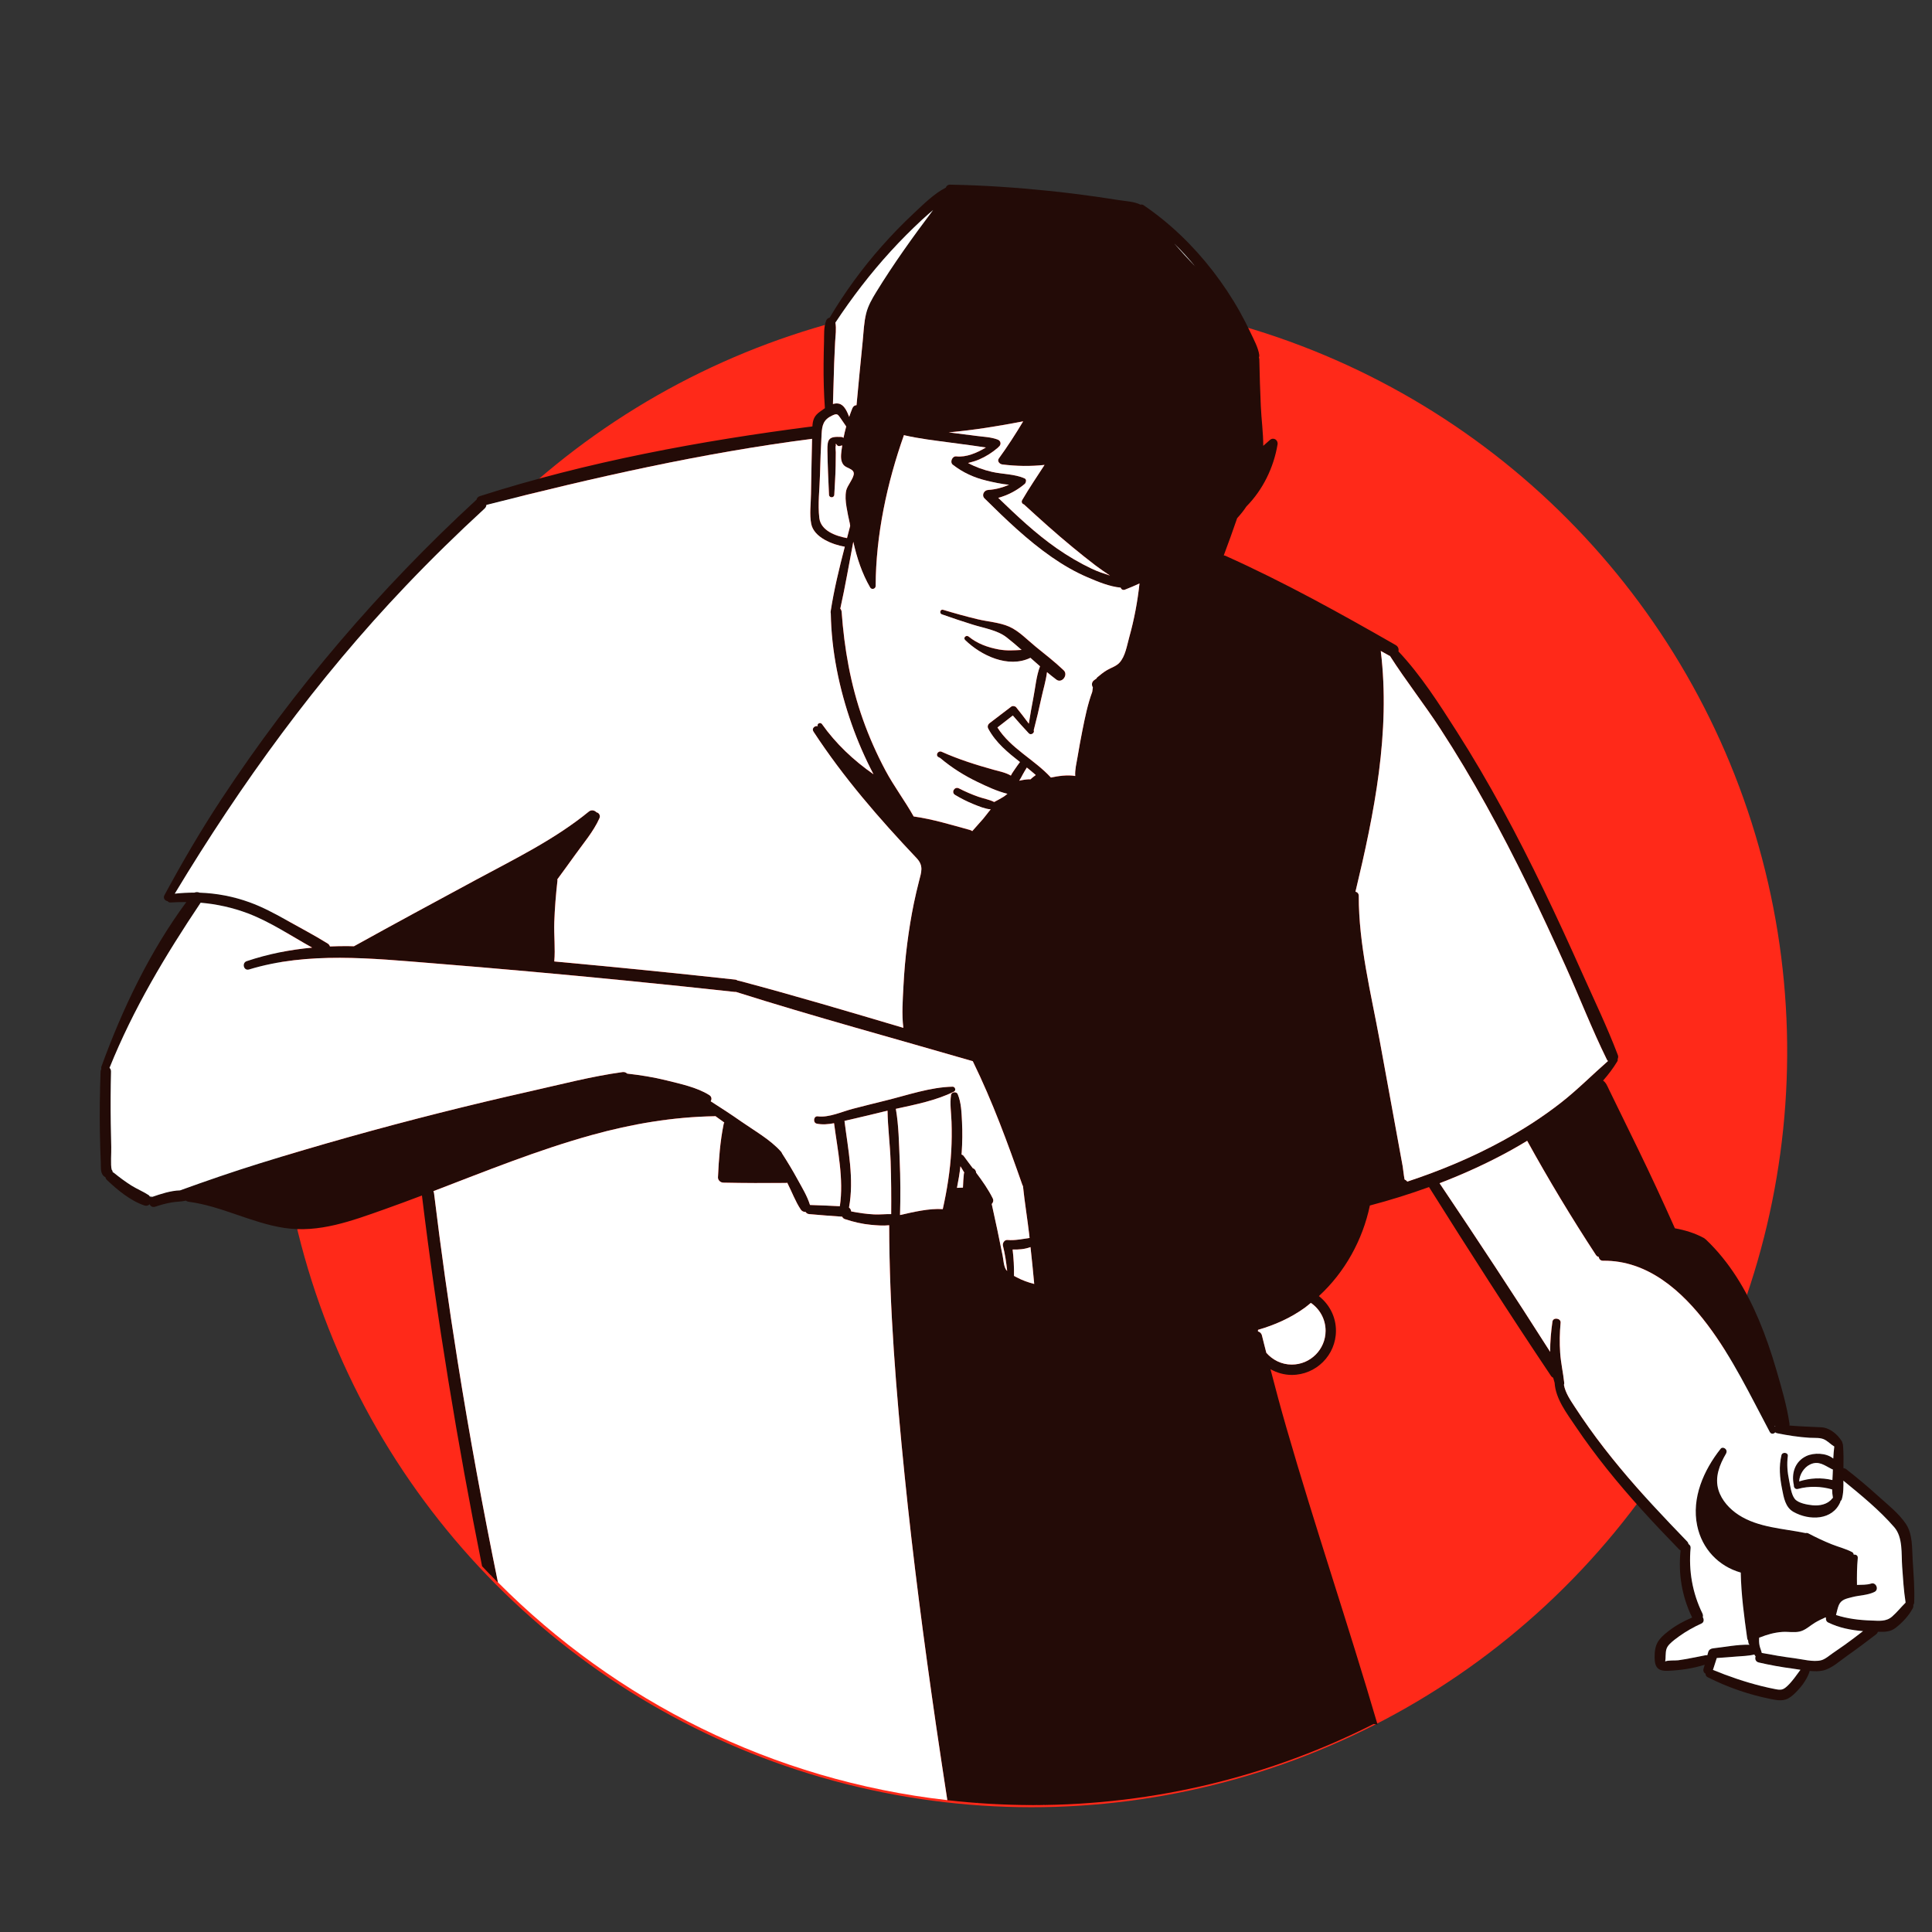
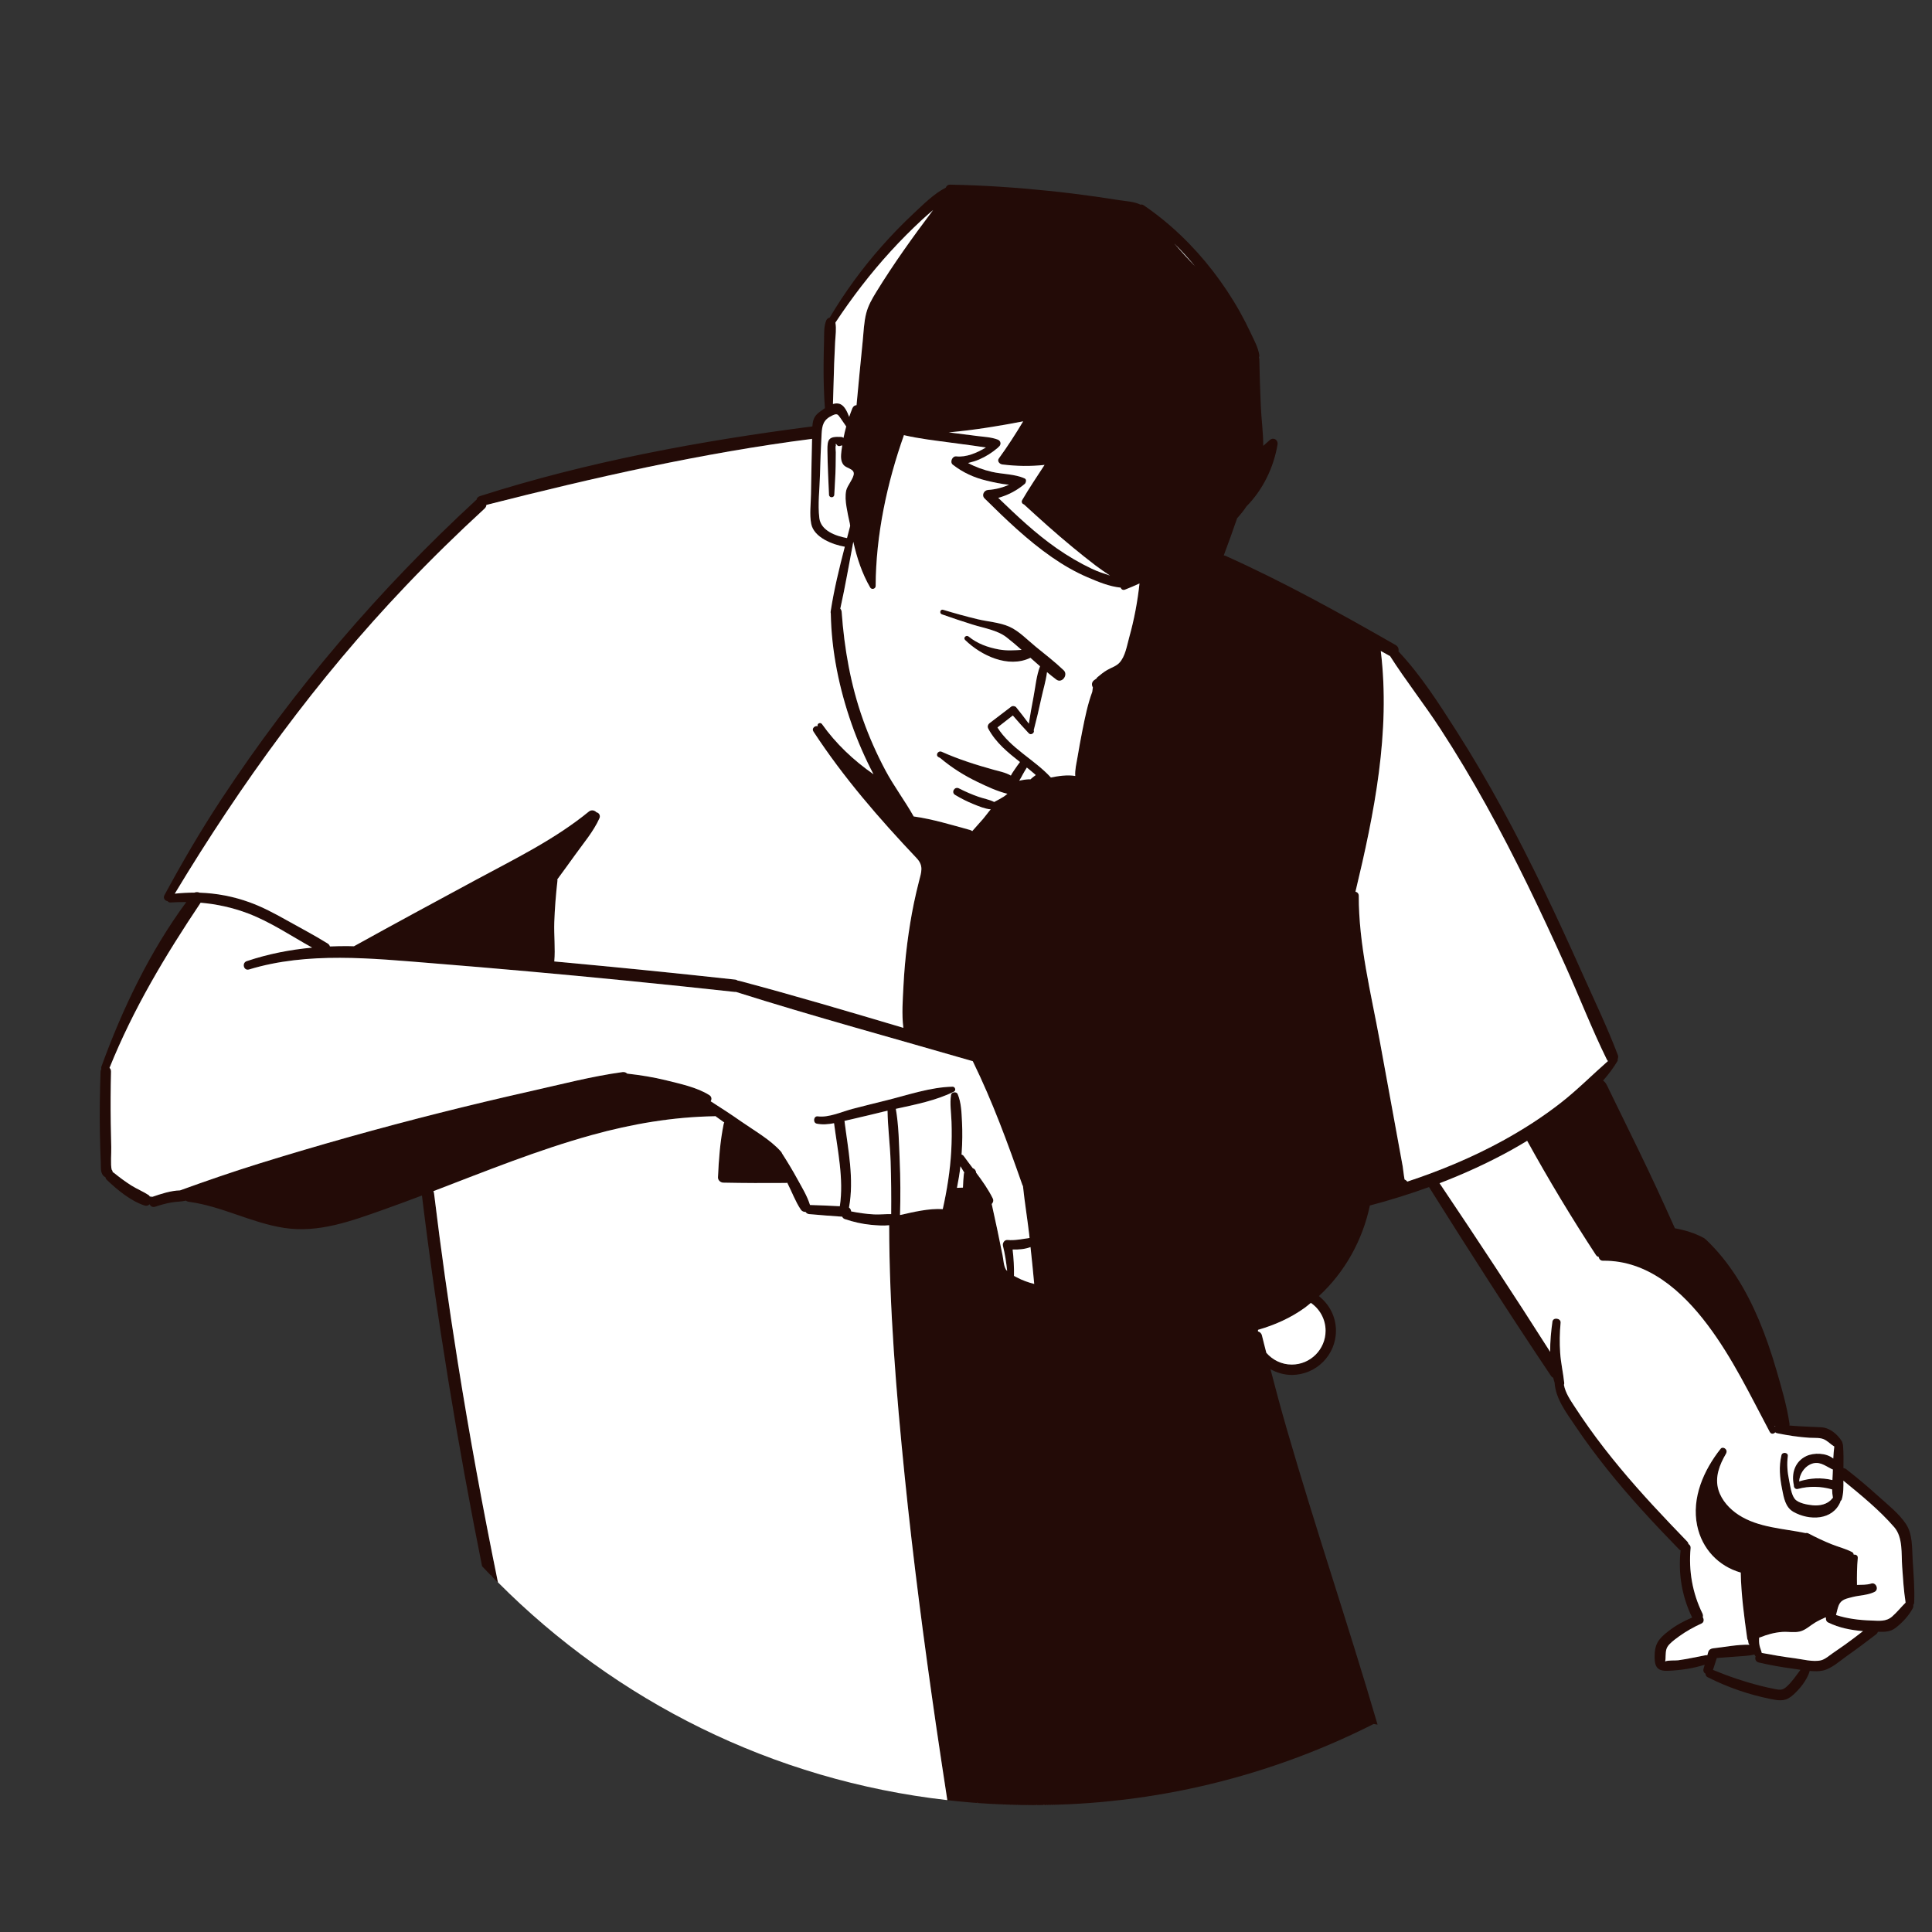
<svg xmlns="http://www.w3.org/2000/svg" version="1.1" x="0px" y="0px" viewBox="22.366 337.079 100 100" enable-background="new 22.366 337.079 100 100" xml:space="preserve">
  <rect x="22.366" y="337.079" width="100" height="100" fill="#333333" stroke="none" />
  <g id="background">
-     <ellipse transform="matrix(0.23 -0.973 0.973 0.23 -322.51 375.286)" fill="#FF2919" cx="75.842" cy="391.397" rx="39.114" ry="39.114" />
-   </g>
+     </g>
  <g id="pattern-1">
    <g>
-       <path fill="none" d="M71.898,398.562c0.103-0.006,0.207-0.01,0.31-0.012c0.008-0.24,0.023-0.481,0.048-0.719    c0.002-0.023,0.013-0.04,0.019-0.061c-0.066-0.11-0.132-0.217-0.197-0.325C72.034,397.82,71.973,398.192,71.898,398.562z" />
      <path fill="none" d="M68.304,394.569c-0.063,0.015-0.128,0.029-0.19,0.044c-0.635,0.154-1.27,0.309-1.907,0.453    c-0.043,0.01-0.087,0.021-0.131,0.031c0.184,1.466,0.508,3.011,0.234,4.483c0.066,0.049,0.104,0.122,0.112,0.201    c0.39,0.078,0.785,0.135,1.182,0.155c0.294,0.015,0.595-0.022,0.889-0.014c0.008-0.908,0.001-1.816-0.029-2.723    C68.435,396.326,68.318,395.443,68.304,394.569z" />
-       <path fill="none" d="M74.51,401.26c0.403,0.035,0.762-0.053,1.146-0.103c-0.007-0.059-0.011-0.118-0.018-0.177    c-0.098-0.837-0.237-1.674-0.324-2.513c-0.01-0.017-0.022-0.031-0.029-0.052c-0.763-2.178-1.544-4.313-2.56-6.391    c-0.003-0.006-0.002-0.011-0.004-0.016c-4.087-1.188-8.205-2.303-12.262-3.587c-0.001,0-0.002-0.001-0.003-0.002    c-0.015,0-0.027,0.006-0.044,0.004c-1.887-0.206-3.774-0.404-5.663-0.59c-3.334-0.33-6.672-0.629-10.012-0.897    c-3.115-0.25-6.44-0.605-9.48,0.323c-0.278,0.085-0.39-0.341-0.119-0.432c1.114-0.373,2.238-0.593,3.384-0.699    c-1.094-0.608-2.144-1.322-3.313-1.768c-0.789-0.301-1.618-0.483-2.458-0.556c-1.825,2.725-3.486,5.494-4.716,8.547    c0.048,0.044,0.079,0.107,0.077,0.193c-0.021,0.888-0.026,1.776-0.013,2.663c0.006,0.414,0.013,0.829,0.025,1.243    c0.009,0.299-0.042,0.924,0.022,1.166c0.032,0.038,0.052,0.084,0.054,0.135c0.021,0.01,0.043,0.018,0.063,0.034    c0.285,0.232,0.581,0.452,0.891,0.649c0.294,0.186,0.623,0.316,0.911,0.506c0.054,0.035,0.086,0.084,0.107,0.136    c0.025-0.02,0.052-0.039,0.087-0.051c0.403-0.139,0.945-0.321,1.427-0.332c1.358-0.491,2.721-0.962,4.101-1.391    c3.088-0.959,6.202-1.831,9.338-2.621c1.568-0.395,3.14-0.77,4.718-1.124c1.568-0.352,3.156-0.77,4.749-0.987    c0.099-0.014,0.18,0.023,0.238,0.079c0.682,0.077,1.359,0.183,2.026,0.349c0.721,0.18,1.593,0.362,2.224,0.763    c0.13,0.082,0.135,0.221,0.072,0.32c0.528,0.337,1.053,0.677,1.567,1.038c0.682,0.478,1.523,0.946,2.076,1.573    c0.025,0.029,0.041,0.059,0.051,0.089c0.279,0.434,0.547,0.875,0.794,1.329c0.234,0.428,0.508,0.87,0.652,1.339    c0.515,0.015,1.03,0.038,1.544,0.064c0.213-1.4-0.117-2.903-0.299-4.297c-0.298,0.056-0.599,0.086-0.896,0.023    c-0.211-0.044-0.164-0.406,0.051-0.378c0.581,0.076,1.252-0.244,1.811-0.389c0.575-0.149,1.151-0.293,1.727-0.435    c1.108-0.273,2.297-0.69,3.444-0.711c0.132-0.002,0.193,0.194,0.069,0.256c-0.911,0.456-1.989,0.668-3.008,0.891    c0.151,0.862,0.161,1.774,0.199,2.641c0.042,0.952,0.045,1.903,0.018,2.855c0.682-0.153,1.496-0.353,2.212-0.306    c0.22-0.984,0.381-1.989,0.438-2.997c0.028-0.506,0.032-1.013,0.015-1.519c-0.015-0.459-0.095-0.94-0.025-1.395    c0.023-0.154,0.282-0.188,0.343-0.045c0.188,0.442,0.201,0.965,0.225,1.44c0.027,0.534,0.019,1.07-0.017,1.603    c-0.002,0.029-0.006,0.058-0.008,0.087c0.043,0.013,0.084,0.036,0.116,0.081c0.149,0.207,0.307,0.415,0.466,0.625    c0.096,0.032,0.165,0.112,0.174,0.233c0.322,0.431,0.635,0.872,0.863,1.337c0.051,0.105,0.015,0.216-0.056,0.286    c0.198,0.889,0.387,1.779,0.564,2.672c0.042,0.208,0.054,0.522,0.167,0.711c0.018,0.03,0.044,0.055,0.068,0.082    c-0.046-0.438-0.109-0.873-0.218-1.3C74.246,401.423,74.352,401.247,74.51,401.26z" />
      <path fill="none" d="M74.779,401.753c0.053,0.454,0.08,0.907,0.071,1.366c0.05,0.027,0.1,0.053,0.144,0.076    c0.288,0.154,0.591,0.261,0.903,0.341c-0.057-0.637-0.123-1.272-0.192-1.908C75.417,401.737,75.09,401.765,74.779,401.753z" />
      <path fill="none" d="M32.697,383.283c0.879,0.03,1.748,0.194,2.59,0.5c0.657,0.239,1.271,0.565,1.879,0.906    c0.719,0.404,1.457,0.788,2.157,1.223c0.067,0.042,0.103,0.097,0.121,0.155c0.3-0.012,0.602-0.02,0.906-0.018    c0.112,0.001,0.225,0.007,0.337,0.008c2.095-1.161,4.202-2.299,6.31-3.436c2.001-1.079,4.076-2.088,5.846-3.534    c0.137-0.112,0.304-0.065,0.397,0.037c0.125,0.021,0.218,0.161,0.153,0.308c-0.305,0.685-0.839,1.306-1.273,1.915    c-0.298,0.419-0.604,0.833-0.907,1.248c0.005,0.021,0.01,0.042,0.007,0.066c-0.081,0.715-0.139,1.433-0.164,2.152    c-0.023,0.666,0.059,1.368,0,2.031c3.121,0.286,6.24,0.597,9.356,0.938c0.061,0.007,0.109,0.029,0.152,0.058    c0.018,0.002,0.035-0.002,0.055,0.004c2.848,0.756,5.677,1.596,8.505,2.436c-0.09-0.701-0.031-1.447,0.004-2.147    c0.037-0.737,0.101-1.473,0.195-2.205c0.09-0.699,0.201-1.396,0.343-2.086c0.08-0.389,0.172-0.776,0.27-1.16    c0.117-0.459,0.249-0.788-0.122-1.181c-1.952-2.066-3.783-4.171-5.343-6.555c-0.109-0.166,0.07-0.317,0.222-0.281    c-0.058-0.127,0.134-0.228,0.22-0.106c0.707,1.003,1.644,1.888,2.665,2.595c-0.438-0.836-0.817-1.703-1.13-2.594    c-0.644-1.832-1.048-3.782-1.08-5.728c-0.009-0.032-0.013-0.067-0.007-0.106c0.171-1.123,0.445-2.241,0.732-3.348    c-0.632-0.107-1.596-0.478-1.736-1.182c-0.097-0.487-0.018-1.051-0.012-1.545c0.007-0.562,0.017-1.125,0.03-1.687    c0.009-0.39,0.017-0.781,0.025-1.171c-5.71,0.735-11.283,2.004-16.856,3.42c-0.005,0.064-0.029,0.129-0.091,0.187    c-1.4,1.287-2.76,2.617-4.071,3.993c-4.602,4.828-8.53,10.235-11.968,15.942c0.339-0.037,0.677-0.055,1.014-0.054    C32.515,383.242,32.613,383.247,32.697,383.283z" />
      <polygon fill="none" points="67.424,366.542 67.423,366.547 67.423,366.549   " />
      <path fill="none" d="M66.207,364.932c0.055-0.211,0.11-0.422,0.164-0.632c-0.007-0.043-0.013-0.086-0.02-0.13    c-0.064-0.282-0.124-0.565-0.17-0.85c-0.046-0.281-0.074-0.574-0.015-0.855c0.054-0.257,0.418-0.662,0.391-0.899    c-0.027-0.237-0.392-0.25-0.531-0.427c-0.165-0.209-0.134-0.479-0.107-0.726c0.01-0.094,0.028-0.187,0.041-0.281    c-0.019,0.005-0.038,0.012-0.061,0.012c-0.1,0.045-0.174,0.029-0.222-0.046c-0.048-0.074-0.063-0.061-0.045,0.041    c-0.038,0.07-0.004,0.27-0.005,0.351c-0.003,0.234-0.004,0.468-0.008,0.702c-0.008,0.499-0.047,0.994-0.07,1.492    c-0.008,0.177-0.266,0.176-0.274,0c-0.036-0.762-0.07-1.519-0.082-2.282c-0.009-0.605,0.071-0.74,0.707-0.709    c0.053,0.003,0.092,0.022,0.126,0.048c0.039-0.198,0.086-0.394,0.14-0.589c-0.098-0.147-0.2-0.292-0.3-0.438    c-0.146-0.211-0.179-0.244-0.43-0.126c-0.448,0.212-0.519,0.495-0.544,0.953c-0.039,0.71-0.066,1.42-0.084,2.13    c-0.018,0.715-0.12,1.509-0.033,2.22C64.855,364.55,65.618,364.823,66.207,364.932z" />
      <path fill="none" d="M72.899,359.64c0.366,0.048,0.759,0.059,1.104,0.189c0.195,0.074,0.189,0.292,0.046,0.384    c-0.007,0.01-0.013,0.021-0.023,0.031c-0.3,0.255-0.619,0.462-0.981,0.618c-0.187,0.08-0.379,0.133-0.572,0.182    c0.383,0.208,0.793,0.354,1.224,0.455c0.546,0.128,1.195,0.109,1.704,0.343c0.08,0.037,0.088,0.129,0.055,0.201    c-0.006,0.03-0.019,0.06-0.048,0.084c-0.408,0.343-0.869,0.585-1.372,0.722c0.962,0.928,1.938,1.852,3.037,2.617    c0.57,0.397,1.175,0.754,1.804,1.052c0.305,0.145,0.624,0.25,0.942,0.353c-0.25-0.169-0.502-0.336-0.739-0.516    c-0.405-0.308-0.801-0.627-1.193-0.95c-0.864-0.71-1.693-1.458-2.517-2.214c-0.09-0.027-0.156-0.121-0.094-0.229    c0.361-0.62,0.767-1.216,1.157-1.818c-0.729,0.079-1.451,0.068-2.187-0.024c-0.137-0.017-0.282-0.169-0.179-0.311    c0.451-0.62,0.866-1.263,1.259-1.92c-1.266,0.244-2.556,0.455-3.85,0.571c0.068,0.009,0.136,0.018,0.204,0.026    C72.086,359.535,72.492,359.586,72.899,359.64z" />
      <path fill="none" d="M65.883,358.008c0.21,0.107,0.334,0.386,0.436,0.649c0.051-0.149,0.104-0.298,0.164-0.445    c0.046-0.113,0.131-0.16,0.216-0.161c0.098-1.106,0.213-2.21,0.32-3.314c0.047-0.48,0.062-0.982,0.183-1.45    c0.101-0.392,0.302-0.742,0.512-1.084c0.903-1.469,1.912-2.874,2.95-4.253c-0.194,0.166-0.389,0.331-0.573,0.503    c-0.56,0.521-1.101,1.062-1.617,1.627c-1.052,1.151-2.008,2.396-2.867,3.697c0.059,0.322,0.005,0.667-0.013,0.993    c-0.02,0.375-0.038,0.751-0.051,1.126c-0.024,0.698-0.041,1.396-0.062,2.094C65.616,357.949,65.754,357.942,65.883,358.008z" />
      <path fill="none" d="M75.306,377.16c-0.06,0.11-0.115,0.225-0.185,0.329c0.173-0.041,0.348-0.07,0.531-0.076    c0.014,0,0.028,0.007,0.042,0.01c0.089-0.076,0.183-0.16,0.283-0.229c-0.15-0.133-0.305-0.261-0.462-0.387    C75.443,376.924,75.372,377.04,75.306,377.16z" />
      <path fill="none" d="M103.162,394.154c0.856-0.67,1.618-1.442,2.433-2.156c-0.021-0.02-0.041-0.041-0.056-0.071    c-0.777-1.578-1.417-3.232-2.139-4.836c-1.271-2.824-2.605-5.622-4.108-8.331c-0.748-1.349-1.537-2.675-2.38-3.967    c-0.833-1.277-1.782-2.479-2.602-3.763c-0.011-0.005-0.021-0.004-0.032-0.01c-0.147-0.084-0.296-0.164-0.443-0.247    c0.51,4.188-0.332,8.391-1.31,12.46c0.093,0.02,0.171,0.09,0.171,0.217c-0.006,2.521,0.632,5.032,1.085,7.499    c0.231,1.259,0.461,2.519,0.691,3.779c0.107,0.586,0.214,1.172,0.321,1.758c0.059,0.322,0.118,0.644,0.177,0.967    c0.013,0.073,0.057,0.471,0.096,0.674c0.054,0.023,0.103,0.06,0.144,0.111c1.702-0.562,3.362-1.254,4.933-2.113    C101.197,395.546,102.215,394.895,103.162,394.154z" />
      <path fill="none" d="M120.413,416.127c-0.766-0.886-1.721-1.662-2.632-2.409c0.005,0.328,0.006,0.665-0.084,0.967    c-0.012,0.04-0.039,0.065-0.066,0.091c-0.003,0.015-0.003,0.028-0.009,0.044c-0.4,0.956-1.607,0.977-2.426,0.514    c-0.427-0.242-0.502-0.745-0.59-1.188c-0.117-0.588-0.173-1.16-0.031-1.748c0.044-0.181,0.354-0.144,0.329,0.044    c-0.056,0.426-0.022,0.837,0.066,1.256c0.06,0.282,0.107,0.725,0.292,0.961c0.179,0.228,0.661,0.305,0.924,0.333    c0.354,0.037,0.784-0.044,1.014-0.35c0.011-0.015,0.026-0.025,0.04-0.036c-0.028-0.141-0.04-0.287-0.042-0.435    c-0.574-0.163-1.189-0.183-1.766-0.026c-0.144,0.039-0.229-0.081-0.216-0.193c-0.137-0.603,0.05-1.228,0.647-1.508    c0.39-0.183,1.028-0.171,1.393,0.129c0.011-0.208,0.028-0.415,0.053-0.623c-0.162-0.096-0.274-0.219-0.453-0.33    c-0.24-0.15-0.544-0.105-0.823-0.122c-0.566-0.034-1.125-0.122-1.68-0.234c-0.043-0.009-0.075-0.026-0.101-0.047    c-0.073,0.087-0.213,0.11-0.283-0.021c-1.01-1.898-1.926-3.826-3.226-5.551c-1.312-1.74-3.095-3.339-5.401-3.31    c-0.139,0.002-0.212-0.093-0.225-0.198c-0.055-0.01-0.107-0.041-0.146-0.099c-1.26-1.924-2.448-3.897-3.559-5.911    c-0.29,0.176-0.584,0.348-0.882,0.512c-1.174,0.646-2.398,1.203-3.652,1.684c1.94,2.885,3.859,5.792,5.724,8.727    c-0.003-0.533,0.048-1.067,0.118-1.564c0.034-0.241,0.445-0.182,0.423,0.057c-0.049,0.521-0.057,1.039-0.022,1.561    c0.035,0.523,0.154,1.028,0.209,1.547c0.004,0.042-0.003,0.077-0.015,0.108c0.08,0.426,0.336,0.793,0.569,1.151    c0.233,0.358,0.475,0.712,0.722,1.06c0.512,0.722,1.058,1.418,1.623,2.099c1.095,1.318,2.273,2.563,3.464,3.795    c0.041,0.043,0.061,0.089,0.072,0.136c0.067,0.042,0.115,0.108,0.107,0.2c-0.109,1.17,0.093,2.333,0.611,3.389    c0.034,0.07,0.035,0.136,0.02,0.197c0.068,0.108,0.067,0.264-0.068,0.325c-0.398,0.181-0.783,0.396-1.139,0.65    c-0.175,0.125-0.361,0.262-0.512,0.417c-0.19,0.196-0.192,0.348-0.206,0.612c-0.001,0.022,0,0.195-0.023,0.284    c0.145-0.071,0.527-0.04,0.675-0.06c0.476-0.064,0.942-0.173,1.414-0.26c0.034-0.006,0.065-0.005,0.093,0    c0.016-0.056,0.031-0.112,0.047-0.168c0.033-0.118,0.134-0.177,0.249-0.19c0.593-0.064,1.27-0.205,1.891-0.186    c-0.024-0.019-0.045-0.044-0.055-0.079c-0.012-0.047-0.014-0.098-0.022-0.147c-0.021-0.025-0.039-0.055-0.045-0.098    c-0.159-1.126-0.313-2.272-0.335-3.411c-1.155-0.329-2.007-1.232-2.256-2.432c-0.298-1.432,0.34-2.871,1.213-3.974    c0.114-0.145,0.35,0.018,0.305,0.17c-0.002,0.026-0.008,0.053-0.025,0.081c-0.335,0.569-0.593,1.223-0.389,1.885    c0.165,0.537,0.58,0.985,1.044,1.286c1.015,0.659,2.308,0.7,3.463,0.939c0.045-0.01,0.095-0.009,0.147,0.018    c0.396,0.208,0.8,0.4,1.216,0.566c0.346,0.138,0.716,0.227,1.045,0.4c0.053,0.028,0.079,0.08,0.085,0.135    c0.106-0.02,0.221,0.035,0.209,0.173c-0.043,0.465-0.048,0.927-0.041,1.392c0.247-0.011,0.507,0.005,0.734-0.07    c0.253-0.083,0.415,0.308,0.18,0.428c-0.355,0.181-0.78,0.173-1.163,0.274c-0.286,0.076-0.563,0.115-0.69,0.411    c-0.069,0.161-0.098,0.343-0.146,0.515c0.595,0.192,1.202,0.264,1.83,0.285c0.393,0.013,0.76,0.068,1.074-0.206    c0.254-0.222,0.458-0.484,0.697-0.72c-0.099-0.616-0.136-1.244-0.18-1.866C120.775,417.506,120.868,416.654,120.413,416.127z" />
      <path fill="none" d="M113.402,423.13c-0.171-0.04-0.212-0.19-0.167-0.317c-0.024-0.031-0.047-0.062-0.066-0.097    c-0.305,0.078-0.634,0.08-0.946,0.107c-0.332,0.029-0.664,0.052-0.997,0.075c-0.066,0.205-0.132,0.41-0.198,0.615    c0.817,0.337,1.66,0.624,2.517,0.838c0.237,0.059,0.476,0.112,0.716,0.158c0.282,0.055,0.395,0.044,0.611-0.157    c0.27-0.252,0.468-0.553,0.685-0.845c-0.141-0.022-0.278-0.045-0.408-0.062C114.562,423.368,113.981,423.263,113.402,423.13z" />
      <path fill="none" d="M116.878,420.823c-0.006-0.011-0.015-0.02-0.019-0.032c-0.189,0.084-0.375,0.172-0.554,0.279    c-0.254,0.153-0.487,0.385-0.779,0.455c-0.292,0.07-0.609,0.001-0.908,0.022c-0.404,0.028-0.787,0.136-1.161,0.286    c-0.013,0.005-0.024,0.003-0.036,0.006c-0.012,0.141-0.01,0.282,0.021,0.422c0.028,0.128,0.085,0.247,0.113,0.373    c0.557,0.106,1.118,0.202,1.681,0.273c0.412,0.052,0.976,0.208,1.385,0.109c0.213-0.051,0.427-0.246,0.604-0.366    c0.209-0.142,0.417-0.286,0.622-0.432c0.323-0.229,0.636-0.471,0.949-0.712c-0.621-0.051-1.23-0.167-1.802-0.446    C116.895,421.012,116.865,420.916,116.878,420.823z" />
      <path fill="none" d="M80.369,367.495c-0.588-0.055-1.191-0.311-1.715-0.536c-0.654-0.28-1.264-0.636-1.847-1.041    c-1.27-0.882-2.384-1.958-3.481-3.04c-0.166-0.164-0.033-0.425,0.182-0.439c0.388-0.025,0.745-0.121,1.086-0.269    c-0.405-0.034-0.822-0.131-1.169-0.214c-0.643-0.153-1.219-0.416-1.742-0.823c-0.168-0.131-0.03-0.455,0.179-0.432    c0.514,0.058,1.066-0.178,1.534-0.46c-0.225-0.027-0.451-0.069-0.67-0.097c-0.407-0.053-0.814-0.108-1.22-0.163    c-0.775-0.104-1.554-0.195-2.318-0.369c-0.013-0.003-0.022-0.01-0.033-0.015c-0.879,2.481-1.456,5.181-1.466,7.815    c0,0.15-0.207,0.207-0.283,0.077c-0.423-0.727-0.689-1.537-0.874-2.367c-0.221,1.154-0.418,2.315-0.673,3.461    c0.036,0.043,0.065,0.095,0.07,0.165c0.137,1.903,0.462,3.769,1.102,5.571c0.321,0.905,0.712,1.787,1.164,2.635    c0.44,0.826,1.007,1.571,1.462,2.385c0.984,0.137,1.958,0.438,2.913,0.699c0.048,0.013,0.087,0.034,0.119,0.06    c0.193-0.214,0.385-0.429,0.573-0.647c0.126-0.146,0.247-0.324,0.383-0.479c-0.304-0.025-0.615-0.159-0.89-0.269    c-0.333-0.134-0.648-0.296-0.955-0.479c-0.219-0.13-0.026-0.453,0.198-0.339c0.325,0.166,0.659,0.312,1.003,0.433    c0.271,0.096,0.568,0.143,0.824,0.272c0.164-0.087,0.329-0.172,0.486-0.271c0.067-0.042,0.132-0.097,0.199-0.152    c-0.536-0.13-1.074-0.385-1.543-0.61c-0.692-0.332-1.341-0.74-1.928-1.235c-0.002-0.002-0.002-0.003-0.004-0.005    c-0.03-0.016-0.06-0.031-0.09-0.047c-0.187-0.099-0.022-0.362,0.163-0.278c0.862,0.388,1.779,0.677,2.689,0.93    c0.246,0.068,0.626,0.142,0.891,0.302c0.051-0.111,0.129-0.215,0.195-0.314c0.088-0.132,0.181-0.261,0.276-0.388    c-0.631-0.496-1.251-1-1.64-1.725c-0.061-0.113-0.018-0.222,0.077-0.295c0.371-0.283,0.742-0.566,1.112-0.848    c0.067-0.051,0.199-0.031,0.252,0.032c0.228,0.278,0.442,0.565,0.657,0.851c0.072-0.45,0.148-0.899,0.236-1.346    c0.103-0.525,0.15-1.124,0.344-1.624c-0.167-0.145-0.333-0.291-0.497-0.439c-1.147,0.555-2.552-0.116-3.379-0.921    c-0.12-0.116,0.056-0.281,0.18-0.18c0.452,0.37,0.997,0.564,1.565,0.668c0.406,0.074,0.785,0.045,1.176,0.024    c-0.256-0.226-0.514-0.448-0.784-0.657c-0.474-0.366-1.172-0.473-1.738-0.65c-0.538-0.168-1.072-0.346-1.603-0.534    c-0.146-0.052-0.087-0.281,0.065-0.235c0.593,0.179,1.188,0.345,1.791,0.489c0.531,0.127,1.127,0.161,1.629,0.382    c0.505,0.222,0.949,0.695,1.375,1.041c0.486,0.395,0.992,0.786,1.444,1.218c0.25,0.239-0.09,0.696-0.375,0.486    c-0.168-0.123-0.328-0.257-0.488-0.389c-0.056,0.45-0.198,0.906-0.292,1.342c-0.12,0.557-0.25,1.112-0.395,1.663    c0.065,0.137-0.143,0.281-0.254,0.163c-0.285-0.302-0.559-0.61-0.829-0.924c-0.265,0.207-0.53,0.414-0.795,0.62    c0.681,1.084,1.913,1.659,2.767,2.591c0.367-0.077,0.859-0.153,1.259-0.08c-0.023-0.32,0.069-0.679,0.119-0.979    c0.077-0.459,0.16-0.917,0.251-1.373c0.135-0.674,0.272-1.356,0.51-2.001c0.011-0.077,0.023-0.155,0.033-0.232    c-0.072-0.114-0.072-0.28,0.071-0.379c0.015-0.01,0.03-0.02,0.045-0.03c0.022-0.021,0.045-0.038,0.072-0.049    c0.006-0.022,0.017-0.044,0.04-0.063c0.159-0.134,0.323-0.267,0.502-0.373c0.215-0.128,0.462-0.193,0.637-0.375    c0.313-0.325,0.397-0.906,0.517-1.332c0.256-0.912,0.432-1.842,0.533-2.783c-0.249,0.113-0.499,0.224-0.753,0.32    C80.482,367.642,80.401,367.581,80.369,367.495z" />
      <path fill="none" d="M116.056,412.88c-0.322,0.154-0.546,0.519-0.567,0.877c0.573-0.18,1.134-0.209,1.722-0.071    c0.007-0.119,0.014-0.236,0.017-0.351c0.002-0.065,0.005-0.131,0.007-0.196c-0.017-0.004-0.035-0.008-0.053-0.017    C116.809,412.933,116.503,412.665,116.056,412.88z" />
      <path fill="none" d="M114.258,410.895l-0.034-0.004c0.004,0.008,0.008,0.016,0.011,0.024    C114.24,410.906,114.251,410.902,114.258,410.895z" />
      <path fill="none" d="M84.227,350.866c-0.345-0.41-0.703-0.809-1.084-1.186C83.508,350.096,83.883,350.509,84.227,350.866z" />
      <path fill="#230B07" d="M121.365,417.824c-0.038-0.619,0.008-1.331-0.351-1.869c-0.362-0.544-0.95-1.002-1.431-1.438    c-0.534-0.484-1.085-0.946-1.653-1.39c-0.047-0.037-0.098-0.051-0.148-0.057c0.006-0.399,0.01-0.797-0.024-1.196    c-0.003-0.04-0.014-0.072-0.029-0.101c-0.003-0.03-0.009-0.059-0.025-0.085c-0.223-0.368-0.63-0.711-1.071-0.733    c-0.552-0.028-1.099-0.042-1.647-0.091c0.005-0.03,0.008-0.061,0.003-0.095c-0.137-0.938-0.418-1.886-0.683-2.796    c-0.256-0.878-0.551-1.745-0.907-2.588c-0.654-1.545-1.518-2.994-2.743-4.155c-0.013-0.012-0.026-0.016-0.039-0.025    c-0.015-0.016-0.03-0.031-0.051-0.043c-0.458-0.251-0.976-0.412-1.508-0.507c-0.615-1.377-1.244-2.743-1.906-4.099    c-0.333-0.683-0.667-1.365-1-2.048c-0.167-0.341-0.333-0.683-0.5-1.024c-0.091-0.187-0.155-0.368-0.311-0.474    c0.271-0.309,0.521-0.636,0.733-0.989c0.027-0.045,0.031-0.089,0.021-0.127c0.03-0.06,0.039-0.13,0.01-0.207    c-0.548-1.444-1.227-2.852-1.856-4.262c-0.643-1.44-1.3-2.875-1.986-4.295c-1.354-2.806-2.819-5.563-4.497-8.191    c-0.907-1.421-1.855-2.912-3.018-4.144c0.028-0.12-0.007-0.251-0.146-0.33c-2.868-1.644-5.782-3.26-8.799-4.614    c-0.033-0.015-0.065-0.019-0.096-0.023c0.239-0.639,0.472-1.28,0.693-1.927c0.177-0.193,0.339-0.395,0.48-0.608    c0.853-0.863,1.413-2.018,1.611-3.209c0.039-0.234-0.209-0.392-0.396-0.231c-0.116,0.1-0.229,0.202-0.344,0.303    c0.002-0.68-0.097-1.382-0.126-2.054c-0.035-0.806-0.062-1.612-0.077-2.419c-0.001-0.037-0.01-0.068-0.021-0.096    c0.016-0.042,0.025-0.089,0.017-0.142c-0.06-0.386-0.277-0.779-0.442-1.131c-0.172-0.368-0.357-0.73-0.555-1.085    c-0.414-0.741-0.884-1.448-1.403-2.12c-1.017-1.315-2.214-2.473-3.588-3.41c-0.052-0.035-0.107-0.04-0.158-0.026    c-0.329-0.165-0.757-0.179-1.112-0.235c-0.401-0.064-0.803-0.125-1.206-0.182c-0.801-0.114-1.605-0.213-2.41-0.296    c-1.703-0.175-3.414-0.293-5.126-0.323c-0.121-0.002-0.194,0.066-0.223,0.153c-0.627,0.323-1.157,0.863-1.665,1.336    c-0.578,0.539-1.128,1.108-1.652,1.7c-1.015,1.145-1.911,2.377-2.693,3.691c-0.075,0.021-0.147,0.067-0.18,0.149    c-0.137,0.334-0.103,0.743-0.114,1.102c-0.012,0.375-0.018,0.751-0.022,1.126c-0.007,0.773,0.012,1.541,0.067,2.312    c-0.094,0.064-0.181,0.129-0.255,0.182c-0.303,0.211-0.373,0.434-0.392,0.762c-5.798,0.746-11.639,1.826-17.215,3.61    c-0.103,0.033-0.155,0.107-0.173,0.189c-0.005,0.004-0.011,0.005-0.016,0.01c-4.994,4.601-9.452,9.816-13.188,15.488    c-1.062,1.612-2.032,3.272-2.948,4.971c-0.082,0.151,0.035,0.288,0.164,0.305c0.036,0.044,0.088,0.074,0.155,0.069    c0.271-0.02,0.542-0.025,0.814-0.022c-1.892,2.567-3.312,5.535-4.394,8.517c-0.017,0.047-0.013,0.087-0.002,0.123    c-0.023,0.037-0.04,0.08-0.042,0.133c-0.036,1.065-0.054,2.131-0.034,3.196c0.009,0.503,0.025,1.006,0.046,1.509    c0.012,0.288-0.039,0.625,0.241,0.765c0.008,0.047,0.028,0.094,0.074,0.138c0.537,0.514,1.228,1.084,1.942,1.323    c0.114,0.038,0.207,0.004,0.27-0.062c0.049,0.102,0.151,0.172,0.292,0.125c0.278-0.093,0.56-0.171,0.849-0.221    c0.241-0.042,0.5-0.036,0.738-0.091c0.037,0.027,0.08,0.049,0.134,0.056c1.709,0.223,3.252,1.094,4.953,1.355    c1.8,0.276,3.509-0.369,5.181-0.96c0.653-0.231,1.301-0.473,1.949-0.718c0.784,6.435,1.84,12.833,3.112,19.188    c0.27,0.288,0.547,0.57,0.825,0.849c-0.777-3.802-1.479-7.62-2.089-11.454c-0.461-2.896-0.87-5.8-1.223-8.711    c-0.005-0.037-0.019-0.067-0.032-0.097c2.706-1.036,5.393-2.127,8.189-2.903c2.084-0.578,4.207-0.941,6.372-0.976    c0.013,0,0.021-0.006,0.033-0.007c0.154,0.111,0.309,0.222,0.463,0.333c-0.015,0.021-0.026,0.045-0.032,0.074    c-0.185,0.91-0.253,1.834-0.295,2.761c-0.007,0.152,0.133,0.274,0.277,0.277c1.083,0.023,2.167,0.024,3.25,0.016    c0.022,0,0.038-0.008,0.058-0.012c0.003,0.005,0.006,0.01,0.008,0.016c0.231,0.451,0.411,0.953,0.693,1.373    c0.06,0.09,0.155,0.126,0.247,0.122c0.037,0.059,0.097,0.105,0.185,0.113c0.57,0.052,1.141,0.095,1.712,0.134    c0.023,0.054,0.067,0.101,0.141,0.126c0.439,0.145,0.882,0.251,1.343,0.294c0.293,0.027,0.633,0.057,0.948,0.023    c0.007,4.325,0.365,8.653,0.799,12.953c0.436,4.321,1.003,8.629,1.626,12.927c0.188,1.294,0.389,2.586,0.584,3.879    c1.458,0.165,2.94,0.254,4.442,0.254c6.341,0,12.325-1.519,17.622-4.197c0.068,0.011,0.137,0.02,0.205,0.031    c-1.506-5.142-3.234-10.22-4.719-15.368c-0.29-1.005-0.562-2.015-0.824-3.027c0.328,0.182,0.701,0.296,1.102,0.296    c1.261,0,2.287-1.026,2.287-2.288c0-0.73-0.35-1.374-0.884-1.793c1.348-1.237,2.266-2.904,2.64-4.688    c1.032-0.272,2.055-0.59,3.061-0.955c2.06,3.28,4.152,6.55,6.309,9.767c0.033,0.05,0.075,0.082,0.118,0.105    c0.022,0.086,0.047,0.172,0.074,0.256c0.052,0.84,0.631,1.582,1.084,2.258c0.504,0.751,1.045,1.478,1.608,2.185    c1.168,1.465,2.446,2.841,3.752,4.184c0.024,0.025,0.051,0.038,0.077,0.052c-0.13,1.207,0.066,2.377,0.598,3.476    c-0.436,0.18-0.845,0.406-1.223,0.699c-0.54,0.417-0.726,0.683-0.72,1.372c0.005,0.514,0.182,0.705,0.686,0.685    c0.634-0.026,1.295-0.12,1.905-0.314c-0.019,0.069-0.039,0.138-0.058,0.208c-0.034,0.12,0.02,0.209,0.102,0.257    c0.002,0.071,0.031,0.14,0.106,0.177c1.043,0.529,2.137,0.906,3.285,1.135c0.502,0.1,0.78,0.121,1.17-0.239    c0.342-0.315,0.663-0.72,0.817-1.161c0.007-0.02,0.007-0.039,0.008-0.058c0.233,0.022,0.465,0.029,0.676-0.016    c0.462-0.096,0.897-0.507,1.274-0.771c0.505-0.355,0.998-0.726,1.488-1.101c0.054-0.041,0.082-0.088,0.101-0.137    c0.34,0.006,0.636,0.014,0.916-0.204c0.346-0.27,0.687-0.63,0.889-1.021c0.029-0.055,0.033-0.111,0.022-0.162    c0.026-0.034,0.046-0.073,0.048-0.122C121.475,419.299,121.41,418.557,121.365,417.824z M75.325,358.887    c-0.393,0.657-0.808,1.3-1.259,1.92c-0.104,0.142,0.042,0.294,0.179,0.311c0.736,0.093,1.458,0.103,2.187,0.024    c-0.391,0.603-0.797,1.198-1.157,1.818c-0.063,0.108,0.004,0.202,0.094,0.229c0.824,0.756,1.653,1.503,2.517,2.214    c0.393,0.323,0.789,0.642,1.193,0.95c0.237,0.18,0.489,0.347,0.739,0.516c-0.318-0.103-0.637-0.208-0.942-0.353    c-0.628-0.298-1.233-0.655-1.804-1.052c-1.099-0.765-2.075-1.689-3.037-2.617c0.504-0.137,0.965-0.379,1.372-0.722    c0.029-0.024,0.042-0.053,0.048-0.084c0.033-0.072,0.025-0.164-0.055-0.201c-0.508-0.234-1.158-0.215-1.704-0.343    c-0.431-0.101-0.842-0.247-1.224-0.455c0.193-0.05,0.385-0.102,0.572-0.182c0.363-0.156,0.682-0.362,0.981-0.618    c0.011-0.009,0.016-0.02,0.023-0.031c0.143-0.092,0.149-0.31-0.046-0.384c-0.345-0.13-0.739-0.141-1.104-0.189    c-0.407-0.053-0.813-0.105-1.22-0.156c-0.068-0.009-0.136-0.018-0.204-0.026C72.769,359.342,74.059,359.131,75.325,358.887z     M65.541,355.896c0.013-0.376,0.031-0.751,0.051-1.126c0.018-0.325,0.072-0.671,0.013-0.993c0.86-1.301,1.815-2.545,2.867-3.697    c0.516-0.565,1.057-1.106,1.617-1.627c0.185-0.172,0.379-0.337,0.573-0.503c-1.038,1.379-2.047,2.784-2.95,4.253    c-0.21,0.342-0.411,0.692-0.512,1.084c-0.121,0.469-0.136,0.971-0.183,1.45c-0.107,1.105-0.221,2.209-0.32,3.314    c-0.084,0.001-0.17,0.047-0.216,0.161c-0.06,0.147-0.113,0.296-0.164,0.445c-0.102-0.264-0.226-0.543-0.436-0.649    c-0.129-0.066-0.267-0.059-0.404-0.017C65.5,357.293,65.517,356.594,65.541,355.896z M67.424,366.542c0,0.003,0,0.005-0.001,0.008    c0-0.001,0-0.001-0.001-0.002C67.423,366.545,67.423,366.544,67.424,366.542z M64.808,361.674c0.018-0.711,0.045-1.42,0.084-2.13    c0.025-0.458,0.096-0.741,0.544-0.953c0.251-0.119,0.285-0.085,0.43,0.126c0.101,0.146,0.202,0.291,0.3,0.438    c-0.054,0.195-0.101,0.391-0.14,0.589c-0.034-0.026-0.073-0.045-0.126-0.048c-0.635-0.032-0.716,0.104-0.707,0.709    c0.012,0.763,0.046,1.52,0.082,2.282c0.008,0.176,0.266,0.177,0.274,0c0.023-0.498,0.062-0.993,0.07-1.492    c0.004-0.234,0.005-0.468,0.008-0.702c0.001-0.081-0.032-0.281,0.005-0.351c-0.018-0.101-0.004-0.115,0.045-0.041    c0.048,0.075,0.122,0.091,0.222,0.046c0.023,0,0.041-0.007,0.061-0.012c-0.014,0.094-0.031,0.186-0.041,0.281    c-0.027,0.247-0.058,0.517,0.107,0.726c0.139,0.176,0.504,0.19,0.531,0.427c0.027,0.237-0.336,0.642-0.391,0.899    c-0.06,0.282-0.031,0.574,0.015,0.855c0.046,0.285,0.106,0.568,0.17,0.85c0.007,0.043,0.013,0.086,0.02,0.13    c-0.054,0.21-0.109,0.421-0.164,0.632c-0.589-0.109-1.352-0.382-1.432-1.038C64.688,363.183,64.789,362.39,64.808,361.674z     M31.412,383.335c3.438-5.707,7.367-11.114,11.968-15.942c1.312-1.376,2.672-2.707,4.071-3.993    c0.063-0.058,0.086-0.123,0.091-0.187c5.573-1.416,11.146-2.685,16.856-3.42c-0.008,0.39-0.016,0.781-0.025,1.171    c-0.013,0.562-0.023,1.125-0.03,1.687c-0.006,0.495-0.085,1.059,0.012,1.545c0.14,0.704,1.105,1.075,1.736,1.182    c-0.286,1.108-0.561,2.226-0.732,3.348c-0.006,0.038-0.002,0.073,0.007,0.106c0.032,1.946,0.437,3.896,1.08,5.728    c0.313,0.891,0.691,1.758,1.13,2.594c-1.021-0.707-1.958-1.592-2.665-2.595c-0.086-0.122-0.278-0.021-0.22,0.106    c-0.152-0.036-0.331,0.115-0.222,0.281c1.56,2.385,3.391,4.49,5.343,6.555c0.371,0.392,0.238,0.721,0.122,1.181    c-0.098,0.385-0.19,0.771-0.27,1.16c-0.142,0.69-0.253,1.387-0.343,2.086c-0.094,0.732-0.159,1.468-0.195,2.205    c-0.035,0.7-0.094,1.446-0.004,2.147c-2.827-0.84-5.656-1.681-8.505-2.436c-0.02-0.005-0.036-0.002-0.055-0.004    c-0.043-0.029-0.091-0.052-0.152-0.058c-3.116-0.34-6.235-0.651-9.356-0.938c0.059-0.663-0.023-1.365,0-2.031    c0.025-0.719,0.083-1.437,0.164-2.152c0.003-0.024-0.002-0.045-0.007-0.066c0.304-0.415,0.609-0.829,0.907-1.248    c0.434-0.609,0.968-1.23,1.273-1.915c0.065-0.146-0.028-0.287-0.153-0.308c-0.093-0.102-0.26-0.149-0.397-0.037    c-1.77,1.445-3.845,2.455-5.846,3.534c-2.108,1.136-4.215,2.275-6.31,3.436c-0.112-0.002-0.225-0.008-0.337-0.008    c-0.304-0.002-0.605,0.006-0.906,0.018c-0.018-0.058-0.054-0.113-0.121-0.155c-0.701-0.435-1.438-0.819-2.157-1.223    c-0.608-0.342-1.222-0.668-1.879-0.906c-0.842-0.306-1.711-0.469-2.59-0.5c-0.084-0.036-0.181-0.04-0.271-0.002    C32.089,383.28,31.75,383.298,31.412,383.335z M67.605,399.936c-0.397-0.02-0.792-0.077-1.182-0.155    c-0.008-0.079-0.046-0.153-0.112-0.201c0.274-1.472-0.05-3.016-0.234-4.483c0.043-0.01,0.088-0.021,0.131-0.031    c0.637-0.145,1.272-0.299,1.907-0.453c0.062-0.015,0.127-0.029,0.19-0.044c0.014,0.874,0.131,1.757,0.16,2.63    c0.031,0.907,0.038,1.816,0.029,2.723C68.199,399.913,67.898,399.951,67.605,399.936z M72.256,397.831    c-0.024,0.239-0.04,0.479-0.048,0.719c-0.104,0.002-0.207,0.006-0.31,0.012c0.075-0.369,0.136-0.741,0.18-1.117    c0.065,0.108,0.131,0.215,0.197,0.325C72.269,397.79,72.259,397.807,72.256,397.831z M74.281,401.562    c0.108,0.427,0.172,0.863,0.218,1.3c-0.024-0.027-0.051-0.052-0.068-0.082c-0.113-0.19-0.126-0.503-0.167-0.711    c-0.178-0.893-0.367-1.783-0.564-2.672c0.071-0.07,0.107-0.181,0.056-0.286c-0.228-0.465-0.541-0.906-0.863-1.337    c-0.009-0.121-0.078-0.201-0.174-0.233c-0.159-0.21-0.317-0.419-0.466-0.625c-0.032-0.044-0.073-0.068-0.116-0.081    c0.002-0.029,0.006-0.058,0.008-0.087c0.036-0.533,0.044-1.069,0.017-1.603c-0.024-0.475-0.037-0.998-0.225-1.44    c-0.061-0.143-0.319-0.109-0.343,0.045c-0.07,0.455,0.01,0.936,0.025,1.395c0.016,0.506,0.013,1.013-0.015,1.519    c-0.057,1.007-0.217,2.012-0.438,2.997c-0.717-0.047-1.53,0.153-2.212,0.306c0.026-0.952,0.023-1.903-0.018-2.855    c-0.038-0.867-0.048-1.779-0.199-2.641c1.019-0.223,2.097-0.435,3.008-0.891c0.123-0.062,0.063-0.258-0.069-0.256    c-1.147,0.022-2.336,0.438-3.444,0.711c-0.576,0.142-1.153,0.286-1.727,0.435c-0.559,0.145-1.229,0.465-1.811,0.389    c-0.215-0.028-0.262,0.334-0.051,0.378c0.297,0.062,0.597,0.032,0.896-0.023c0.182,1.394,0.512,2.898,0.299,4.297    c-0.515-0.026-1.029-0.049-1.544-0.064c-0.144-0.468-0.419-0.911-0.652-1.339c-0.247-0.454-0.515-0.894-0.794-1.329    c-0.01-0.03-0.026-0.06-0.051-0.089c-0.553-0.627-1.394-1.094-2.076-1.573c-0.514-0.36-1.039-0.701-1.567-1.038    c0.063-0.099,0.058-0.238-0.072-0.32c-0.631-0.401-1.503-0.583-2.224-0.763c-0.667-0.167-1.344-0.272-2.026-0.349    c-0.058-0.056-0.139-0.093-0.238-0.079c-1.593,0.217-3.182,0.635-4.749,0.987c-1.577,0.354-3.15,0.729-4.718,1.124    c-3.136,0.79-6.25,1.662-9.338,2.621c-1.381,0.429-2.744,0.9-4.101,1.391c-0.482,0.011-1.024,0.193-1.427,0.332    c-0.035,0.012-0.063,0.031-0.087,0.051c-0.021-0.052-0.053-0.101-0.107-0.136c-0.288-0.19-0.617-0.319-0.911-0.506    c-0.31-0.197-0.606-0.417-0.891-0.649c-0.02-0.017-0.042-0.024-0.063-0.034c-0.002-0.051-0.022-0.097-0.054-0.135    c-0.064-0.242-0.013-0.866-0.022-1.166c-0.012-0.414-0.019-0.829-0.025-1.243c-0.013-0.888-0.008-1.776,0.013-2.663    c0.002-0.085-0.029-0.149-0.077-0.193c1.23-3.053,2.891-5.822,4.716-8.547c0.84,0.072,1.669,0.254,2.458,0.556    c1.17,0.447,2.22,1.16,3.313,1.768c-1.146,0.107-2.27,0.327-3.384,0.699c-0.271,0.091-0.159,0.517,0.119,0.432    c3.04-0.928,6.365-0.572,9.48-0.323c3.34,0.268,6.678,0.567,10.012,0.897c1.889,0.187,3.776,0.384,5.663,0.59    c0.017,0.002,0.029-0.004,0.044-0.004c0.001,0,0.002,0.001,0.003,0.002c4.058,1.285,8.175,2.4,12.262,3.587    c0.002,0.006,0.002,0.011,0.004,0.016c1.016,2.077,1.796,4.212,2.56,6.391c0.007,0.021,0.019,0.035,0.029,0.052    c0.087,0.839,0.226,1.676,0.324,2.513c0.007,0.059,0.011,0.118,0.018,0.177c-0.384,0.05-0.744,0.138-1.146,0.103    C74.352,401.247,74.246,401.423,74.281,401.562z M74.994,403.195c-0.044-0.024-0.094-0.049-0.144-0.076    c0.01-0.459-0.018-0.911-0.071-1.366c0.311,0.013,0.638-0.015,0.925-0.124c0.07,0.635,0.136,1.271,0.192,1.908    C75.584,403.455,75.281,403.348,74.994,403.195z M75.694,377.424c-0.014-0.003-0.027-0.01-0.042-0.01    c-0.182,0.006-0.358,0.035-0.531,0.076c0.07-0.104,0.125-0.22,0.185-0.329c0.065-0.12,0.136-0.237,0.208-0.353    c0.157,0.125,0.312,0.254,0.462,0.387C75.877,377.264,75.783,377.348,75.694,377.424z M80.814,370.062    c-0.12,0.425-0.204,1.007-0.517,1.332c-0.175,0.182-0.422,0.247-0.637,0.375c-0.179,0.107-0.342,0.24-0.502,0.373    c-0.023,0.02-0.034,0.041-0.04,0.063c-0.027,0.012-0.05,0.028-0.072,0.049c-0.015,0.01-0.03,0.02-0.045,0.03    c-0.143,0.099-0.144,0.265-0.071,0.379c-0.01,0.077-0.022,0.155-0.033,0.232c-0.238,0.645-0.376,1.326-0.51,2.001    c-0.091,0.456-0.174,0.915-0.251,1.373c-0.05,0.299-0.142,0.659-0.119,0.979c-0.4-0.072-0.892,0.003-1.259,0.08    c-0.853-0.932-2.086-1.508-2.767-2.591c0.265-0.207,0.53-0.414,0.795-0.62c0.27,0.314,0.544,0.622,0.829,0.924    c0.111,0.118,0.319-0.025,0.254-0.163c0.145-0.551,0.274-1.106,0.395-1.663c0.094-0.436,0.237-0.892,0.292-1.342    c0.16,0.133,0.32,0.266,0.488,0.389c0.286,0.21,0.625-0.247,0.375-0.486c-0.453-0.433-0.958-0.824-1.444-1.218    c-0.426-0.345-0.87-0.819-1.375-1.041c-0.503-0.221-1.099-0.255-1.629-0.382c-0.602-0.144-1.198-0.31-1.791-0.489    c-0.152-0.046-0.211,0.184-0.065,0.235c0.531,0.188,1.065,0.366,1.603,0.534c0.566,0.177,1.264,0.284,1.738,0.65    c0.27,0.208,0.528,0.431,0.784,0.657c-0.391,0.021-0.77,0.05-1.176-0.024c-0.568-0.104-1.113-0.298-1.565-0.668    c-0.124-0.101-0.299,0.063-0.18,0.18c0.827,0.805,2.232,1.476,3.379,0.921c0.164,0.148,0.331,0.294,0.497,0.439    c-0.194,0.5-0.241,1.098-0.344,1.624c-0.088,0.447-0.163,0.896-0.236,1.346c-0.215-0.286-0.428-0.573-0.657-0.851    c-0.052-0.063-0.184-0.084-0.252-0.032c-0.371,0.283-0.742,0.565-1.112,0.848c-0.095,0.073-0.138,0.182-0.077,0.295    c0.389,0.726,1.009,1.23,1.64,1.725c-0.096,0.127-0.188,0.255-0.276,0.388c-0.065,0.099-0.144,0.203-0.195,0.314    c-0.266-0.16-0.645-0.233-0.891-0.302c-0.91-0.253-1.827-0.542-2.689-0.93c-0.185-0.083-0.349,0.179-0.163,0.278    c0.03,0.016,0.06,0.031,0.09,0.047c0.002,0.002,0.002,0.003,0.004,0.005c0.587,0.495,1.235,0.903,1.928,1.235    c0.468,0.224,1.007,0.48,1.543,0.61c-0.067,0.055-0.133,0.11-0.199,0.152c-0.157,0.099-0.322,0.184-0.486,0.271    c-0.256-0.129-0.553-0.177-0.824-0.272c-0.344-0.122-0.678-0.268-1.003-0.433c-0.224-0.114-0.417,0.209-0.198,0.339    c0.308,0.183,0.623,0.345,0.955,0.479c0.276,0.111,0.586,0.245,0.89,0.269c-0.136,0.155-0.257,0.333-0.383,0.479    c-0.188,0.218-0.38,0.433-0.573,0.647c-0.032-0.026-0.071-0.047-0.119-0.06c-0.955-0.262-1.928-0.562-2.913-0.699    c-0.455-0.814-1.022-1.559-1.462-2.385c-0.452-0.848-0.843-1.729-1.164-2.635c-0.64-1.802-0.965-3.668-1.102-5.571    c-0.005-0.07-0.033-0.122-0.07-0.165c0.255-1.145,0.452-2.306,0.673-3.461c0.185,0.83,0.451,1.64,0.874,2.367    c0.076,0.13,0.282,0.074,0.283-0.077c0.009-2.634,0.587-5.335,1.466-7.815c0.011,0.005,0.02,0.012,0.033,0.015    c0.763,0.173,1.542,0.265,2.318,0.369c0.407,0.055,0.813,0.11,1.22,0.163c0.219,0.028,0.444,0.07,0.67,0.097    c-0.468,0.282-1.02,0.518-1.534,0.46c-0.208-0.024-0.347,0.301-0.179,0.432c0.522,0.407,1.099,0.669,1.742,0.823    c0.347,0.083,0.765,0.18,1.169,0.214c-0.34,0.148-0.697,0.244-1.086,0.269c-0.215,0.014-0.348,0.275-0.182,0.439    c1.097,1.083,2.211,2.159,3.481,3.04c0.583,0.405,1.194,0.761,1.847,1.041c0.524,0.224,1.127,0.48,1.715,0.536    c0.032,0.086,0.113,0.147,0.224,0.105c0.254-0.097,0.504-0.208,0.753-0.32C81.245,368.22,81.07,369.15,80.814,370.062z     M83.143,349.681c0.381,0.377,0.739,0.776,1.084,1.186C83.883,350.509,83.508,350.096,83.143,349.681z M89.228,407.709    c-0.528,0-0.996-0.24-1.317-0.61c-0.074-0.298-0.154-0.595-0.226-0.893c-0.03-0.125-0.111-0.189-0.205-0.213    c0-0.012-0.003-0.022-0.003-0.034c0-0.016,0.004-0.032,0.005-0.048c0.858-0.247,1.68-0.609,2.418-1.142    c0.11-0.079,0.211-0.169,0.316-0.253c0.459,0.316,0.762,0.844,0.762,1.442C90.978,406.924,90.193,407.709,89.228,407.709z     M114.258,410.895c-0.007,0.008-0.017,0.011-0.023,0.02c-0.004-0.008-0.008-0.016-0.011-0.024L114.258,410.895z M95.209,398.236    c-0.041-0.051-0.09-0.088-0.144-0.111c-0.039-0.203-0.083-0.6-0.096-0.674c-0.059-0.322-0.118-0.644-0.177-0.967    c-0.107-0.586-0.214-1.172-0.321-1.758c-0.23-1.26-0.46-2.519-0.691-3.779c-0.453-2.468-1.09-4.978-1.085-7.499    c0-0.127-0.078-0.196-0.171-0.217c0.979-4.069,1.82-8.272,1.31-12.46c0.147,0.083,0.296,0.163,0.443,0.247    c0.011,0.006,0.021,0.006,0.032,0.01c0.82,1.283,1.769,2.486,2.602,3.763c0.842,1.292,1.632,2.618,2.38,3.967    c1.503,2.709,2.837,5.507,4.108,8.331c0.722,1.604,1.363,3.258,2.139,4.836c0.015,0.03,0.035,0.05,0.056,0.071    c-0.815,0.714-1.577,1.486-2.433,2.156c-0.947,0.741-1.964,1.392-3.019,1.969C98.571,396.982,96.911,397.674,95.209,398.236z     M114.873,424.352c-0.216,0.201-0.33,0.212-0.611,0.157c-0.24-0.047-0.479-0.099-0.716-0.158c-0.857-0.213-1.7-0.501-2.517-0.838    c0.066-0.205,0.132-0.41,0.198-0.615c0.333-0.023,0.665-0.047,0.997-0.075c0.313-0.027,0.641-0.029,0.946-0.107    c0.018,0.035,0.042,0.067,0.066,0.097c-0.045,0.127-0.004,0.277,0.167,0.317c0.578,0.134,1.159,0.239,1.748,0.316    c0.13,0.017,0.267,0.039,0.408,0.062C115.341,423.799,115.143,424.1,114.873,424.352z M117.847,422.219    c-0.206,0.146-0.413,0.29-0.622,0.432c-0.178,0.121-0.391,0.315-0.604,0.366c-0.409,0.098-0.973-0.057-1.385-0.109    c-0.563-0.071-1.123-0.167-1.681-0.273c-0.027-0.126-0.084-0.245-0.113-0.373c-0.031-0.141-0.032-0.281-0.021-0.422    c0.012-0.002,0.023-0.001,0.036-0.006c0.374-0.151,0.757-0.258,1.161-0.286c0.299-0.021,0.616,0.049,0.908-0.022    c0.292-0.07,0.525-0.302,0.779-0.455c0.179-0.108,0.365-0.195,0.554-0.279c0.005,0.012,0.013,0.021,0.019,0.032    c-0.014,0.093,0.017,0.189,0.117,0.237c0.572,0.278,1.18,0.395,1.802,0.446C118.483,421.748,118.17,421.99,117.847,422.219z     M120.304,420.75c-0.314,0.274-0.682,0.219-1.074,0.206c-0.629-0.021-1.236-0.093-1.83-0.285c0.048-0.172,0.077-0.353,0.146-0.515    c0.127-0.296,0.404-0.335,0.69-0.411c0.383-0.102,0.808-0.093,1.163-0.274c0.235-0.12,0.072-0.511-0.18-0.428    c-0.227,0.075-0.486,0.059-0.734,0.07c-0.007-0.465-0.001-0.927,0.041-1.392c0.013-0.138-0.102-0.193-0.209-0.173    c-0.006-0.055-0.032-0.107-0.085-0.135c-0.329-0.173-0.7-0.262-1.045-0.4c-0.416-0.166-0.82-0.358-1.216-0.566    c-0.052-0.027-0.102-0.029-0.147-0.018c-1.155-0.239-2.448-0.28-3.463-0.939c-0.463-0.301-0.878-0.749-1.044-1.286    c-0.204-0.662,0.054-1.316,0.389-1.885c0.017-0.028,0.023-0.055,0.025-0.081c0.045-0.151-0.19-0.314-0.305-0.17    c-0.873,1.103-1.51,2.541-1.213,3.974c0.249,1.201,1.101,2.103,2.256,2.432c0.023,1.139,0.176,2.285,0.335,3.411    c0.006,0.043,0.023,0.073,0.045,0.098c0.008,0.049,0.01,0.101,0.022,0.147c0.009,0.035,0.03,0.06,0.055,0.079    c-0.621-0.018-1.298,0.123-1.891,0.186c-0.115,0.012-0.216,0.072-0.249,0.19c-0.016,0.056-0.031,0.112-0.047,0.168    c-0.029-0.005-0.06-0.006-0.093,0c-0.472,0.087-0.937,0.197-1.414,0.26c-0.148,0.02-0.53-0.011-0.675,0.06    c0.023-0.089,0.021-0.262,0.023-0.284c0.014-0.264,0.016-0.416,0.206-0.612c0.151-0.155,0.336-0.292,0.512-0.417    c0.356-0.254,0.741-0.469,1.139-0.65c0.135-0.062,0.136-0.217,0.068-0.325c0.015-0.061,0.014-0.127-0.02-0.197    c-0.518-1.056-0.72-2.219-0.611-3.389c0.008-0.092-0.04-0.158-0.107-0.2c-0.011-0.047-0.031-0.093-0.072-0.136    c-1.19-1.232-2.369-2.476-3.464-3.795c-0.565-0.681-1.111-1.377-1.623-2.099c-0.247-0.349-0.489-0.702-0.722-1.06    c-0.233-0.358-0.49-0.725-0.569-1.151c0.012-0.031,0.02-0.065,0.015-0.108c-0.055-0.518-0.174-1.024-0.209-1.547    c-0.035-0.522-0.027-1.04,0.022-1.561c0.022-0.239-0.389-0.298-0.423-0.057c-0.07,0.496-0.121,1.031-0.118,1.564    c-1.865-2.935-3.785-5.842-5.724-8.727c1.254-0.48,2.478-1.038,3.652-1.684c0.298-0.164,0.591-0.336,0.882-0.512    c1.11,2.014,2.299,3.987,3.559,5.911c0.039,0.059,0.091,0.089,0.146,0.099c0.013,0.105,0.086,0.2,0.225,0.198    c2.306-0.029,4.089,1.569,5.401,3.31c1.301,1.726,2.216,3.654,3.226,5.551c0.07,0.131,0.21,0.107,0.283,0.021    c0.026,0.021,0.058,0.038,0.101,0.047c0.555,0.112,1.114,0.2,1.68,0.234c0.278,0.017,0.583-0.028,0.823,0.122    c0.178,0.111,0.291,0.234,0.453,0.33c-0.025,0.207-0.042,0.415-0.053,0.623c-0.365-0.3-1.004-0.312-1.393-0.129    c-0.597,0.28-0.784,0.905-0.647,1.508c-0.013,0.112,0.072,0.232,0.216,0.193c0.577-0.157,1.193-0.137,1.766,0.026    c0.002,0.148,0.014,0.294,0.042,0.435c-0.014,0.011-0.029,0.021-0.04,0.036c-0.23,0.306-0.66,0.387-1.014,0.35    c-0.263-0.028-0.745-0.105-0.924-0.333c-0.186-0.236-0.233-0.679-0.292-0.961c-0.089-0.419-0.122-0.831-0.066-1.256    c0.025-0.188-0.285-0.225-0.329-0.044c-0.143,0.589-0.086,1.16,0.031,1.748c0.088,0.442,0.162,0.946,0.59,1.188    c0.819,0.463,2.026,0.442,2.426-0.514c0.007-0.016,0.006-0.03,0.009-0.044c0.027-0.026,0.054-0.051,0.066-0.091    c0.09-0.302,0.089-0.639,0.084-0.967c0.912,0.747,1.866,1.523,2.632,2.409c0.455,0.526,0.362,1.379,0.409,2.037    c0.044,0.622,0.08,1.25,0.18,1.866C120.762,420.266,120.557,420.529,120.304,420.75z M117.235,413.139    c-0.002,0.065-0.005,0.13-0.007,0.196c-0.003,0.115-0.01,0.232-0.017,0.351c-0.587-0.138-1.149-0.109-1.722,0.071    c0.021-0.358,0.245-0.723,0.567-0.877c0.447-0.214,0.752,0.053,1.126,0.242C117.2,413.131,117.217,413.135,117.235,413.139z" />
    </g>
  </g>
  <g id="pattern-2_1_">
    <g>
      <path fill="#FFFFFF" d="M69.189,413.451c-0.434-4.301-0.792-8.629-0.799-12.953c-0.315,0.034-0.655,0.004-0.948-0.023    c-0.461-0.043-0.904-0.149-1.343-0.294c-0.073-0.024-0.118-0.071-0.141-0.126c-0.571-0.039-1.142-0.082-1.712-0.134    c-0.088-0.008-0.148-0.054-0.185-0.113c-0.091,0.005-0.186-0.031-0.247-0.122c-0.281-0.42-0.462-0.922-0.693-1.373    c-0.003-0.005-0.006-0.01-0.008-0.016c-0.019,0.004-0.036,0.012-0.058,0.012c-1.083,0.008-2.167,0.007-3.25-0.016    c-0.145-0.003-0.284-0.125-0.277-0.277c0.042-0.927,0.11-1.851,0.295-2.761c0.006-0.029,0.017-0.053,0.032-0.074    c-0.154-0.111-0.309-0.222-0.463-0.333c-0.012,0.002-0.021,0.007-0.033,0.007c-2.165,0.035-4.288,0.397-6.372,0.976    c-2.796,0.776-5.483,1.867-8.189,2.903c0.013,0.03,0.027,0.06,0.032,0.097c0.353,2.911,0.762,5.815,1.223,8.711    c0.609,3.828,1.31,7.64,2.086,11.437c6.098,6.129,14.206,10.249,23.26,11.274c-0.196-1.292-0.397-2.583-0.584-3.876    C70.192,422.08,69.625,417.773,69.189,413.451z" />
      <path fill="#FFFFFF" d="M80.518,430.233c-0.365,0.044-0.737,0.066-1.106,0.099C79.78,430.299,80.152,430.277,80.518,430.233z" />
      <path fill="#FFFFFF" d="M78.2,430.441c-0.78,0.047-1.566,0.07-2.358,0.07C76.634,430.512,77.42,430.488,78.2,430.441z" />
      <path fill="#FFFFFF" d="M47.767,418.614c0.028,0.029,0.058,0.056,0.086,0.085c-0.029-0.03-0.058-0.06-0.087-0.09    C47.766,418.611,47.766,418.612,47.767,418.614z" />
      <path fill="#FFFFFF" d="M75.842,430.512c-0.737,0-1.468-0.023-2.194-0.064C74.374,430.488,75.105,430.512,75.842,430.512z" />
      <polygon fill="#FFFFFF" points="93.427,426.332 93.427,426.332 93.418,426.336   " />
      <path fill="#FFFFFF" d="M82.795,429.892c-0.194,0.035-0.393,0.056-0.588,0.088C82.402,429.948,82.6,429.927,82.795,429.892z" />
      <path fill="#FFFFFF" d="M85.026,429.422c-0.086,0.021-0.174,0.035-0.26,0.055C84.852,429.456,84.94,429.442,85.026,429.422z" />
      <path fill="#FFFFFF" d="M73.34,430.424c-0.625-0.04-1.248-0.091-1.866-0.16C72.092,430.333,72.714,430.384,73.34,430.424z" />
      <path fill="#FFFFFF" d="M75.306,377.16c-0.06,0.11-0.115,0.225-0.185,0.329c0.173-0.041,0.348-0.07,0.531-0.076    c0.014,0,0.028,0.007,0.042,0.01c0.089-0.076,0.183-0.16,0.283-0.229c-0.15-0.133-0.305-0.261-0.462-0.387    C75.443,376.924,75.372,377.04,75.306,377.16z" />
      <path fill="#FFFFFF" d="M74.779,401.753c0.053,0.454,0.08,0.907,0.071,1.366c0.05,0.027,0.1,0.053,0.144,0.076    c0.288,0.154,0.591,0.261,0.903,0.341c-0.057-0.637-0.123-1.272-0.192-1.908C75.417,401.737,75.09,401.765,74.779,401.753z" />
      <path fill="#FFFFFF" d="M74.51,401.26c0.403,0.035,0.762-0.053,1.146-0.103c-0.007-0.059-0.011-0.118-0.018-0.177    c-0.098-0.837-0.237-1.674-0.324-2.513c-0.01-0.017-0.022-0.031-0.029-0.052c-0.763-2.178-1.544-4.313-2.56-6.391    c-0.003-0.006-0.002-0.011-0.004-0.016c-4.087-1.188-8.205-2.303-12.262-3.587c-0.001,0-0.002-0.001-0.003-0.002    c-0.015,0-0.027,0.006-0.044,0.004c-1.887-0.206-3.774-0.404-5.663-0.59c-3.334-0.33-6.672-0.629-10.012-0.897    c-3.115-0.25-6.44-0.605-9.48,0.323c-0.278,0.085-0.39-0.341-0.119-0.432c1.114-0.373,2.238-0.593,3.384-0.699    c-1.094-0.608-2.144-1.322-3.313-1.768c-0.789-0.301-1.618-0.483-2.458-0.556c-1.825,2.725-3.486,5.494-4.716,8.547    c0.048,0.044,0.079,0.107,0.077,0.193c-0.021,0.888-0.026,1.776-0.013,2.663c0.006,0.414,0.013,0.829,0.025,1.243    c0.009,0.299-0.042,0.924,0.022,1.166c0.032,0.038,0.052,0.084,0.054,0.135c0.021,0.01,0.043,0.018,0.063,0.034    c0.285,0.232,0.581,0.452,0.891,0.649c0.294,0.186,0.623,0.316,0.911,0.506c0.027,0.018,0.036,0.045,0.053,0.068l0.143,0.016    c0.403-0.139,0.943-0.32,1.424-0.331c1.358-0.491,2.721-0.962,4.101-1.391c3.088-0.959,6.202-1.831,9.338-2.621    c1.568-0.395,3.14-0.77,4.718-1.124c1.568-0.352,3.156-0.77,4.749-0.987c0.099-0.014,0.18,0.023,0.238,0.079    c0.682,0.077,1.359,0.183,2.026,0.349c0.721,0.18,1.593,0.362,2.224,0.763c0.13,0.082,0.135,0.221,0.072,0.32    c0.528,0.337,1.053,0.677,1.567,1.038c0.682,0.478,1.523,0.946,2.076,1.573c0.025,0.029,0.041,0.059,0.051,0.089    c0.279,0.434,0.547,0.875,0.794,1.329c0.234,0.428,0.508,0.87,0.652,1.339c0.515,0.015,1.03,0.038,1.544,0.064    c0.213-1.4-0.117-2.903-0.299-4.297c-0.298,0.056-0.599,0.086-0.896,0.023c-0.211-0.044-0.164-0.406,0.051-0.378    c0.581,0.076,1.252-0.244,1.811-0.389c0.575-0.149,1.151-0.293,1.727-0.435c1.108-0.273,2.297-0.69,3.444-0.711    c0.132-0.002,0.193,0.194,0.069,0.256c-0.911,0.456-1.989,0.668-3.008,0.891c0.151,0.862,0.161,1.774,0.199,2.641    c0.042,0.952,0.045,1.903,0.018,2.855c0.682-0.153,1.496-0.353,2.212-0.306c0.22-0.984,0.381-1.989,0.438-2.997    c0.028-0.506,0.032-1.013,0.015-1.519c-0.015-0.459-0.095-0.94-0.025-1.395c0.023-0.154,0.282-0.188,0.343-0.045    c0.188,0.442,0.201,0.965,0.225,1.44c0.027,0.534,0.019,1.07-0.017,1.603c-0.002,0.029-0.006,0.058-0.008,0.087    c0.043,0.013,0.084,0.036,0.116,0.081c0.149,0.207,0.307,0.415,0.466,0.625c0.096,0.032,0.165,0.112,0.174,0.233    c0.322,0.431,0.635,0.872,0.863,1.337c0.051,0.105,0.015,0.216-0.056,0.286c0.198,0.889,0.387,1.779,0.564,2.672    c0.042,0.208,0.054,0.522,0.167,0.711c0.018,0.03,0.044,0.055,0.068,0.082c-0.046-0.438-0.109-0.873-0.218-1.3    C74.246,401.423,74.352,401.247,74.51,401.26z" />
      <path fill="#FFFFFF" d="M81.347,367.279c-0.249,0.113-0.499,0.224-0.753,0.32c-0.111,0.042-0.192-0.019-0.224-0.105    c-0.588-0.055-1.191-0.311-1.715-0.536c-0.654-0.28-1.264-0.636-1.847-1.041c-1.27-0.882-2.384-1.958-3.481-3.04    c-0.166-0.164-0.033-0.425,0.182-0.439c0.388-0.025,0.745-0.121,1.086-0.269c-0.405-0.034-0.822-0.131-1.169-0.214    c-0.643-0.153-1.219-0.416-1.742-0.823c-0.168-0.131-0.03-0.455,0.179-0.432c0.514,0.058,1.066-0.178,1.534-0.46    c-0.225-0.027-0.451-0.069-0.67-0.097c-0.407-0.053-0.814-0.108-1.22-0.163c-0.775-0.104-1.554-0.195-2.318-0.369    c-0.013-0.003-0.022-0.01-0.033-0.015c-0.879,2.481-1.456,5.181-1.466,7.815c0,0.15-0.207,0.207-0.283,0.077    c-0.423-0.727-0.689-1.537-0.874-2.367c-0.221,1.154-0.418,2.315-0.673,3.461c0.036,0.043,0.065,0.095,0.07,0.165    c0.137,1.903,0.462,3.769,1.102,5.571c0.321,0.905,0.712,1.787,1.164,2.635c0.44,0.826,1.007,1.571,1.462,2.385    c0.984,0.137,1.958,0.438,2.913,0.699c0.048,0.013,0.087,0.034,0.119,0.06c0.193-0.214,0.385-0.429,0.573-0.647    c0.126-0.146,0.247-0.324,0.383-0.479c-0.304-0.025-0.615-0.159-0.89-0.269c-0.333-0.134-0.648-0.296-0.955-0.479    c-0.219-0.13-0.026-0.453,0.198-0.339c0.325,0.166,0.659,0.312,1.003,0.433c0.271,0.096,0.568,0.143,0.824,0.272    c0.164-0.087,0.329-0.172,0.486-0.271c0.067-0.042,0.132-0.097,0.199-0.152c-0.536-0.13-1.074-0.385-1.543-0.61    c-0.692-0.332-1.341-0.74-1.928-1.235c-0.002-0.002-0.002-0.003-0.004-0.005c-0.03-0.016-0.06-0.031-0.09-0.047    c-0.187-0.099-0.022-0.362,0.163-0.278c0.862,0.388,1.779,0.677,2.689,0.93c0.246,0.068,0.626,0.142,0.891,0.302    c0.051-0.111,0.129-0.215,0.195-0.314c0.088-0.132,0.181-0.261,0.276-0.388c-0.631-0.496-1.251-1-1.64-1.725    c-0.061-0.113-0.018-0.222,0.077-0.295c0.371-0.283,0.742-0.566,1.112-0.848c0.067-0.051,0.199-0.031,0.252,0.032    c0.228,0.278,0.442,0.565,0.657,0.851c0.072-0.45,0.148-0.899,0.236-1.346c0.103-0.525,0.15-1.124,0.344-1.624    c-0.167-0.145-0.333-0.291-0.497-0.439c-1.147,0.555-2.552-0.116-3.379-0.921c-0.12-0.116,0.056-0.281,0.18-0.18    c0.452,0.37,0.997,0.564,1.565,0.668c0.406,0.074,0.785,0.045,1.176,0.024c-0.256-0.226-0.514-0.448-0.784-0.657    c-0.474-0.366-1.172-0.473-1.738-0.65c-0.538-0.168-1.072-0.346-1.603-0.534c-0.146-0.052-0.087-0.281,0.065-0.235    c0.593,0.179,1.188,0.345,1.791,0.489c0.531,0.127,1.127,0.161,1.629,0.382c0.505,0.222,0.949,0.695,1.375,1.041    c0.486,0.395,0.992,0.786,1.444,1.218c0.25,0.239-0.09,0.696-0.375,0.486c-0.168-0.123-0.328-0.257-0.488-0.389    c-0.056,0.45-0.198,0.906-0.292,1.342c-0.12,0.557-0.25,1.112-0.395,1.663c0.065,0.137-0.143,0.281-0.254,0.163    c-0.285-0.302-0.559-0.61-0.829-0.924c-0.265,0.207-0.53,0.414-0.795,0.62c0.681,1.084,1.913,1.659,2.767,2.591    c0.367-0.077,0.859-0.153,1.259-0.08c-0.023-0.32,0.069-0.679,0.119-0.979c0.077-0.459,0.16-0.917,0.251-1.373    c0.135-0.674,0.272-1.356,0.51-2.001c0.011-0.077,0.023-0.155,0.033-0.232c-0.072-0.114-0.072-0.28,0.071-0.379    c0.015-0.01,0.03-0.02,0.045-0.03c0.022-0.021,0.045-0.038,0.072-0.049c0.006-0.022,0.017-0.044,0.04-0.063    c0.159-0.134,0.323-0.267,0.502-0.373c0.215-0.128,0.462-0.193,0.637-0.375c0.313-0.325,0.397-0.906,0.517-1.332    C81.07,369.15,81.245,368.22,81.347,367.279z" />
-       <path fill="#FFFFFF" d="M113.235,422.813c-0.024-0.031-0.047-0.062-0.066-0.097c-0.305,0.078-0.634,0.08-0.946,0.107    c-0.332,0.029-0.664,0.052-0.997,0.075c-0.066,0.205-0.132,0.41-0.198,0.615c0.817,0.337,1.66,0.624,2.517,0.838    c0.237,0.059,0.476,0.112,0.716,0.158c0.282,0.055,0.395,0.044,0.611-0.157c0.27-0.252,0.468-0.553,0.685-0.845    c-0.141-0.022-0.278-0.045-0.408-0.062c-0.589-0.077-1.17-0.182-1.748-0.316C113.231,423.09,113.191,422.939,113.235,422.813z" />
      <path fill="#FFFFFF" d="M120.821,418.164c-0.047-0.658,0.047-1.511-0.409-2.037c-0.766-0.886-1.721-1.662-2.632-2.409    c0.005,0.328,0.006,0.665-0.084,0.967c-0.012,0.04-0.039,0.065-0.066,0.091c-0.003,0.015-0.003,0.028-0.009,0.044    c-0.4,0.956-1.607,0.977-2.426,0.514c-0.427-0.242-0.502-0.745-0.59-1.188c-0.117-0.588-0.173-1.16-0.031-1.748    c0.044-0.181,0.354-0.144,0.329,0.044c-0.056,0.426-0.022,0.837,0.066,1.256c0.06,0.282,0.107,0.725,0.292,0.961    c0.179,0.228,0.661,0.305,0.924,0.333c0.354,0.037,0.784-0.044,1.014-0.35c0.011-0.015,0.026-0.025,0.04-0.036    c-0.028-0.141-0.04-0.287-0.042-0.435c-0.574-0.163-1.189-0.183-1.766-0.026c-0.144,0.039-0.229-0.081-0.216-0.193    c-0.137-0.603,0.05-1.228,0.647-1.508c0.39-0.183,1.028-0.171,1.393,0.129c0.011-0.208,0.028-0.415,0.053-0.623    c-0.162-0.096-0.274-0.219-0.453-0.33c-0.24-0.15-0.544-0.105-0.823-0.122c-0.566-0.034-1.125-0.122-1.68-0.234    c-0.043-0.009-0.075-0.026-0.101-0.047c-0.073,0.087-0.213,0.11-0.283-0.021c-1.01-1.898-1.926-3.826-3.226-5.551    c-1.312-1.74-3.095-3.339-5.401-3.31c-0.139,0.002-0.212-0.093-0.225-0.198c-0.055-0.01-0.107-0.041-0.146-0.099    c-1.26-1.924-2.448-3.897-3.559-5.911c-0.29,0.176-0.584,0.348-0.882,0.512c-1.174,0.646-2.398,1.203-3.652,1.684    c1.94,2.885,3.859,5.792,5.724,8.727c-0.003-0.533,0.048-1.067,0.118-1.564c0.034-0.241,0.445-0.182,0.423,0.057    c-0.049,0.521-0.057,1.039-0.022,1.561c0.035,0.523,0.154,1.028,0.209,1.547c0.004,0.042-0.003,0.077-0.015,0.108    c0.08,0.426,0.336,0.793,0.569,1.151c0.233,0.358,0.475,0.712,0.722,1.06c0.512,0.722,1.058,1.418,1.623,2.099    c1.095,1.318,2.273,2.563,3.464,3.795c0.041,0.043,0.061,0.089,0.072,0.136c0.067,0.042,0.115,0.108,0.107,0.2    c-0.109,1.17,0.093,2.333,0.611,3.389c0.034,0.07,0.035,0.136,0.02,0.197c0.068,0.108,0.067,0.264-0.068,0.325    c-0.398,0.181-0.783,0.396-1.139,0.65c-0.175,0.125-0.361,0.262-0.512,0.417c-0.19,0.196-0.192,0.348-0.206,0.612    c-0.001,0.022,0,0.195-0.023,0.284c0.145-0.071,0.527-0.04,0.675-0.06c0.476-0.064,0.942-0.173,1.414-0.26    c0.034-0.006,0.065-0.005,0.093,0c0.016-0.056,0.031-0.112,0.047-0.168c0.033-0.118,0.134-0.177,0.249-0.19    c0.593-0.064,1.27-0.205,1.891-0.186c-0.024-0.019-0.045-0.044-0.055-0.079c-0.012-0.047-0.014-0.098-0.022-0.147    c-0.021-0.025-0.039-0.055-0.045-0.098c-0.159-1.126-0.313-2.272-0.335-3.411c-1.155-0.329-2.007-1.232-2.256-2.432    c-0.298-1.432,0.34-2.871,1.213-3.974c0.114-0.145,0.35,0.018,0.305,0.17c-0.002,0.026-0.008,0.053-0.025,0.081    c-0.335,0.569-0.593,1.223-0.389,1.885c0.165,0.537,0.58,0.985,1.044,1.286c1.015,0.659,2.308,0.7,3.463,0.939    c0.045-0.01,0.095-0.009,0.147,0.018c0.396,0.208,0.8,0.4,1.216,0.566c0.346,0.138,0.716,0.227,1.045,0.4    c0.053,0.028,0.079,0.08,0.085,0.135c0.106-0.02,0.221,0.035,0.209,0.173c-0.043,0.465-0.048,0.927-0.041,1.392    c0.247-0.011,0.507,0.005,0.734-0.07c0.253-0.083,0.415,0.308,0.18,0.428c-0.355,0.181-0.78,0.173-1.163,0.274    c-0.286,0.076-0.563,0.115-0.69,0.411c-0.069,0.161-0.098,0.343-0.146,0.515c0.595,0.192,1.202,0.264,1.83,0.285    c0.393,0.013,0.76,0.068,1.074-0.206c0.252-0.221,0.456-0.481,0.693-0.716c0.001-0.005,0.002-0.011,0.003-0.016    C120.902,419.406,120.865,418.782,120.821,418.164z" />
      <path fill="#FFFFFF" d="M114.258,410.895l-0.034-0.004c0.004,0.008,0.008,0.016,0.011,0.024    C114.24,410.906,114.251,410.902,114.258,410.895z" />
      <path fill="#FFFFFF" d="M116.878,420.823c-0.006-0.011-0.015-0.02-0.019-0.032c-0.189,0.084-0.375,0.172-0.554,0.279    c-0.254,0.153-0.487,0.385-0.779,0.455c-0.292,0.07-0.609,0.001-0.908,0.022c-0.404,0.028-0.787,0.136-1.161,0.286    c-0.013,0.005-0.024,0.003-0.036,0.006c-0.012,0.141-0.01,0.282,0.021,0.422c0.028,0.128,0.085,0.247,0.113,0.373    c0.557,0.106,1.118,0.202,1.681,0.273c0.412,0.052,0.976,0.208,1.385,0.109c0.213-0.051,0.427-0.246,0.604-0.366    c0.209-0.142,0.417-0.286,0.622-0.432c0.323-0.229,0.636-0.471,0.949-0.712c-0.621-0.051-1.23-0.167-1.802-0.446    C116.895,421.012,116.865,420.916,116.878,420.823z" />
      <path fill="#FFFFFF" d="M71.898,398.562c0.103-0.006,0.207-0.01,0.31-0.012c0.008-0.24,0.023-0.481,0.048-0.719    c0.002-0.023,0.013-0.04,0.019-0.061c-0.066-0.11-0.132-0.217-0.197-0.325C72.034,397.82,71.973,398.192,71.898,398.562z" />
      <path fill="#FFFFFF" d="M116.056,412.88c-0.322,0.154-0.546,0.519-0.567,0.877c0.573-0.18,1.134-0.209,1.722-0.071    c0.007-0.119,0.014-0.236,0.017-0.351c0.002-0.065,0.005-0.131,0.007-0.196c-0.017-0.004-0.035-0.008-0.053-0.017    C116.809,412.933,116.503,412.665,116.056,412.88z" />
      <path fill="#FFFFFF" d="M103.162,394.154c0.856-0.67,1.618-1.442,2.433-2.156c-0.021-0.02-0.041-0.041-0.056-0.071    c-0.777-1.578-1.417-3.232-2.139-4.836c-1.271-2.824-2.605-5.622-4.108-8.331c-0.748-1.349-1.537-2.675-2.38-3.967    c-0.833-1.277-1.782-2.479-2.602-3.763c-0.011-0.005-0.021-0.004-0.032-0.01c-0.147-0.084-0.296-0.164-0.443-0.247    c0.51,4.188-0.332,8.391-1.31,12.46c0.093,0.02,0.171,0.09,0.171,0.217c-0.006,2.521,0.632,5.032,1.085,7.499    c0.231,1.259,0.461,2.519,0.691,3.779c0.107,0.586,0.214,1.172,0.321,1.758c0.059,0.322,0.118,0.644,0.177,0.967    c0.013,0.073,0.057,0.471,0.096,0.674c0.054,0.023,0.103,0.06,0.144,0.111c1.702-0.562,3.362-1.254,4.933-2.113    C101.197,395.546,102.215,394.895,103.162,394.154z" />
      <path fill="#FFFFFF" d="M70.663,347.951c-0.194,0.166-0.389,0.331-0.573,0.503c-0.56,0.521-1.101,1.062-1.617,1.627    c-1.052,1.151-2.008,2.396-2.867,3.697c0.059,0.322,0.005,0.667-0.013,0.993c-0.02,0.375-0.038,0.751-0.051,1.126    c-0.024,0.698-0.041,1.396-0.062,2.094c0.137-0.042,0.275-0.049,0.404,0.017c0.21,0.107,0.334,0.386,0.436,0.649    c0.051-0.149,0.104-0.298,0.164-0.445c0.046-0.113,0.131-0.16,0.216-0.161c0.098-1.106,0.213-2.21,0.32-3.314    c0.047-0.48,0.062-0.982,0.183-1.45c0.101-0.392,0.302-0.742,0.512-1.084C68.616,350.735,69.625,349.329,70.663,347.951z" />
      <path fill="#FFFFFF" d="M75.407,362.126c-0.408,0.343-0.869,0.585-1.372,0.722c0.962,0.928,1.938,1.852,3.037,2.617    c0.57,0.397,1.175,0.754,1.804,1.052c0.305,0.145,0.624,0.25,0.942,0.353c-0.25-0.169-0.502-0.336-0.739-0.516    c-0.405-0.308-0.801-0.627-1.193-0.95c-0.864-0.71-1.693-1.458-2.517-2.214c-0.09-0.027-0.156-0.121-0.094-0.229    c0.361-0.62,0.767-1.216,1.157-1.818c-0.729,0.079-1.451,0.068-2.187-0.024c-0.137-0.017-0.282-0.169-0.179-0.311    c0.451-0.62,0.866-1.263,1.259-1.92c-1.266,0.244-2.556,0.455-3.85,0.571c0.068,0.009,0.136,0.018,0.204,0.026    c0.407,0.051,0.814,0.103,1.22,0.156c0.366,0.048,0.759,0.059,1.104,0.189c0.195,0.074,0.189,0.292,0.046,0.384    c-0.007,0.01-0.013,0.021-0.023,0.031c-0.3,0.255-0.619,0.462-0.981,0.618c-0.187,0.08-0.379,0.133-0.572,0.182    c0.383,0.208,0.793,0.354,1.224,0.455c0.546,0.128,1.195,0.109,1.704,0.343c0.08,0.037,0.088,0.129,0.055,0.201    C75.449,362.072,75.436,362.102,75.407,362.126z" />
      <path fill="#FFFFFF" d="M83.143,349.681c0.365,0.415,0.74,0.828,1.084,1.186C83.882,350.457,83.524,350.058,83.143,349.681z" />
      <path fill="#FFFFFF" d="M68.304,394.569c-0.063,0.015-0.128,0.029-0.19,0.044c-0.635,0.154-1.27,0.309-1.907,0.453    c-0.043,0.01-0.087,0.021-0.131,0.031c0.184,1.466,0.508,3.011,0.234,4.483c0.066,0.049,0.104,0.122,0.112,0.201    c0.39,0.078,0.785,0.135,1.182,0.155c0.294,0.015,0.595-0.022,0.889-0.014c0.008-0.908,0.001-1.816-0.029-2.723    C68.435,396.326,68.318,395.443,68.304,394.569z" />
      <polygon fill="#FFFFFF" points="67.424,366.542 67.423,366.547 67.423,366.549   " />
      <path fill="#FFFFFF" d="M64.355,364.196c-0.097-0.487-0.018-1.051-0.012-1.545c0.007-0.562,0.017-1.125,0.03-1.687    c0.009-0.39,0.017-0.781,0.025-1.171c-5.71,0.735-11.283,2.004-16.856,3.42c-0.005,0.064-0.029,0.129-0.091,0.187    c-1.4,1.287-2.76,2.617-4.071,3.993c-4.602,4.828-8.53,10.235-11.968,15.942c0.339-0.037,0.677-0.055,1.014-0.054    c0.09-0.039,0.187-0.034,0.271,0.002c0.879,0.03,1.748,0.194,2.59,0.5c0.657,0.239,1.271,0.565,1.879,0.906    c0.719,0.404,1.457,0.788,2.157,1.223c0.067,0.042,0.103,0.097,0.121,0.155c0.3-0.012,0.602-0.02,0.906-0.018    c0.112,0.001,0.225,0.007,0.337,0.008c2.095-1.161,4.202-2.299,6.31-3.436c2.001-1.079,4.076-2.088,5.846-3.534    c0.137-0.112,0.304-0.065,0.397,0.037c0.125,0.021,0.218,0.161,0.153,0.308c-0.305,0.685-0.839,1.306-1.273,1.915    c-0.298,0.419-0.604,0.833-0.907,1.248c0.005,0.021,0.01,0.042,0.007,0.066c-0.081,0.715-0.139,1.433-0.164,2.152    c-0.023,0.666,0.059,1.368,0,2.031c3.121,0.286,6.24,0.597,9.356,0.938c0.061,0.007,0.109,0.029,0.152,0.058    c0.018,0.002,0.035-0.002,0.055,0.004c2.848,0.756,5.677,1.596,8.505,2.436c-0.09-0.701-0.031-1.447,0.004-2.147    c0.037-0.737,0.101-1.473,0.195-2.205c0.09-0.699,0.201-1.396,0.343-2.086c0.08-0.389,0.172-0.776,0.27-1.16    c0.117-0.459,0.249-0.788-0.122-1.181c-1.952-2.066-3.783-4.171-5.343-6.555c-0.109-0.166,0.07-0.317,0.222-0.281    c-0.058-0.127,0.134-0.228,0.22-0.106c0.707,1.003,1.644,1.888,2.665,2.595c-0.438-0.836-0.817-1.703-1.13-2.594    c-0.644-1.832-1.048-3.782-1.08-5.728c-0.009-0.032-0.013-0.067-0.007-0.106c0.171-1.123,0.445-2.241,0.732-3.348    C65.46,365.271,64.495,364.9,64.355,364.196z" />
      <path fill="#FFFFFF" d="M66.557,361.567c-0.027-0.237-0.392-0.25-0.531-0.427c-0.165-0.209-0.134-0.479-0.107-0.726    c0.01-0.094,0.028-0.187,0.041-0.281c-0.019,0.005-0.038,0.012-0.061,0.012c-0.1,0.045-0.174,0.029-0.222-0.046    c-0.048-0.074-0.063-0.061-0.045,0.041c-0.038,0.07-0.004,0.27-0.005,0.351c-0.003,0.234-0.004,0.468-0.008,0.702    c-0.008,0.499-0.047,0.994-0.07,1.492c-0.008,0.177-0.266,0.176-0.274,0c-0.036-0.762-0.07-1.519-0.082-2.282    c-0.009-0.605,0.071-0.74,0.707-0.709c0.053,0.003,0.092,0.022,0.126,0.048c0.039-0.198,0.086-0.394,0.14-0.589    c-0.098-0.147-0.2-0.292-0.3-0.438c-0.146-0.211-0.179-0.244-0.43-0.126c-0.448,0.212-0.519,0.495-0.544,0.953    c-0.039,0.71-0.066,1.42-0.084,2.13c-0.018,0.715-0.12,1.509-0.033,2.22c0.08,0.656,0.843,0.929,1.432,1.038    c0.055-0.211,0.11-0.422,0.164-0.632c-0.007-0.043-0.013-0.086-0.02-0.13c-0.064-0.282-0.124-0.565-0.17-0.85    c-0.046-0.281-0.074-0.574-0.015-0.855C66.221,362.209,66.584,361.803,66.557,361.567z" />
      <path fill="#FFFFFF" d="M90.216,404.516c-0.105,0.084-0.206,0.174-0.316,0.253c-0.739,0.533-1.56,0.894-2.418,1.142    c0,0.016-0.005,0.031-0.005,0.048c0,0.012,0.003,0.022,0.003,0.034c0.093,0.025,0.175,0.089,0.205,0.213    c0.071,0.299,0.151,0.595,0.226,0.893c0.321,0.37,0.789,0.61,1.317,0.61c0.965,0,1.75-0.785,1.75-1.751    C90.978,405.36,90.676,404.832,90.216,404.516z" />
    </g>
  </g>
</svg>